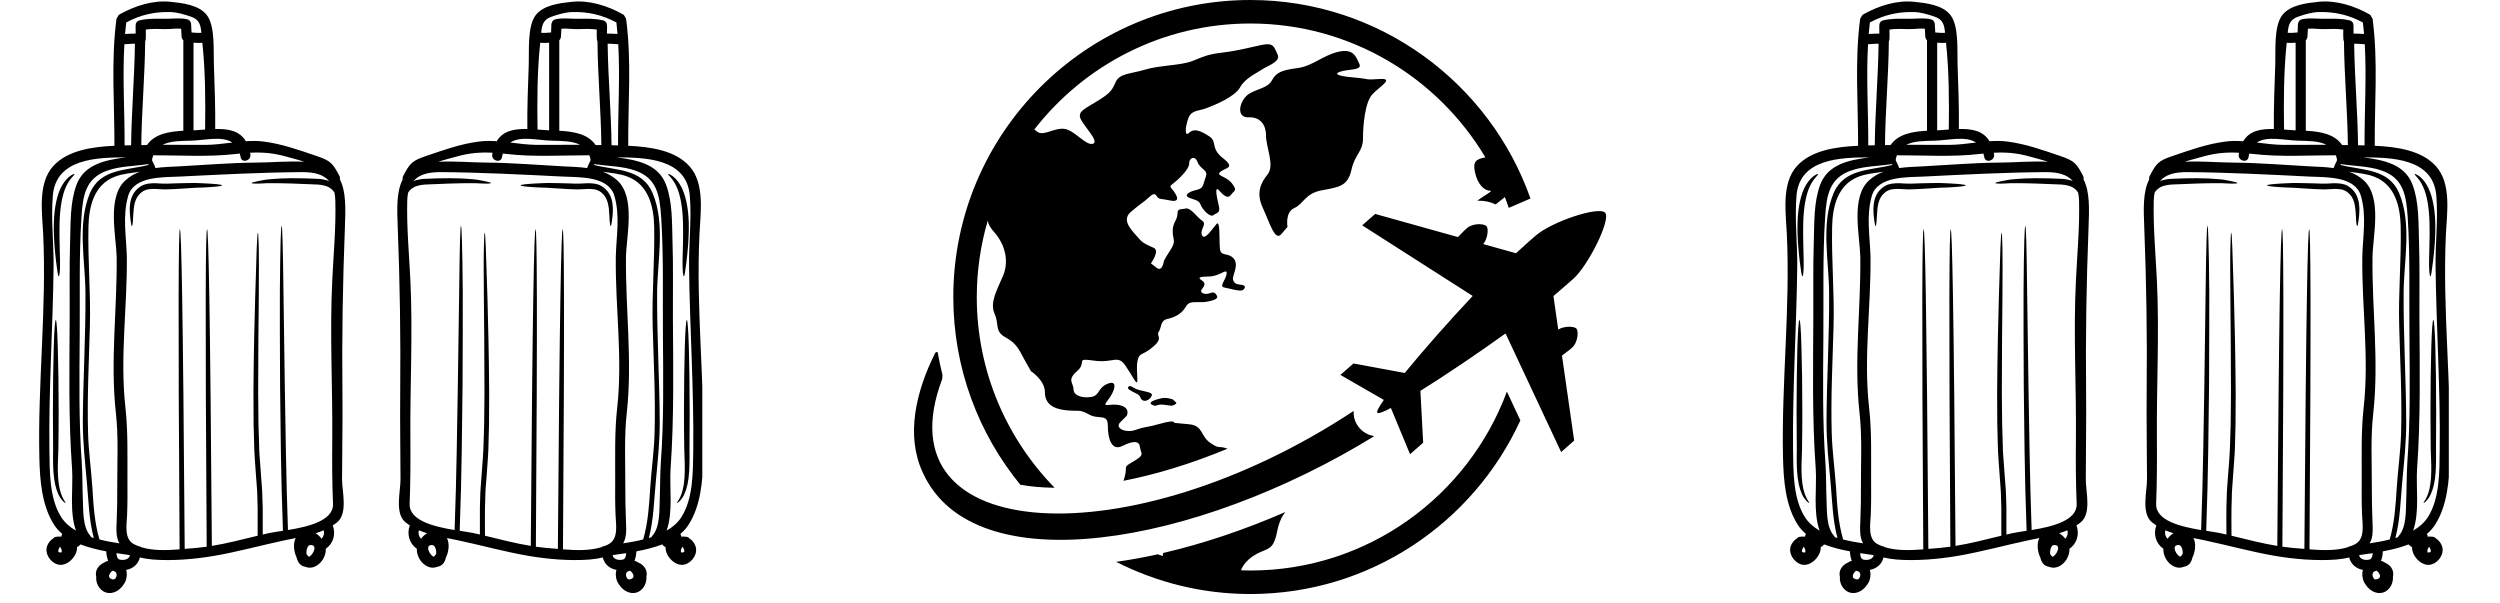
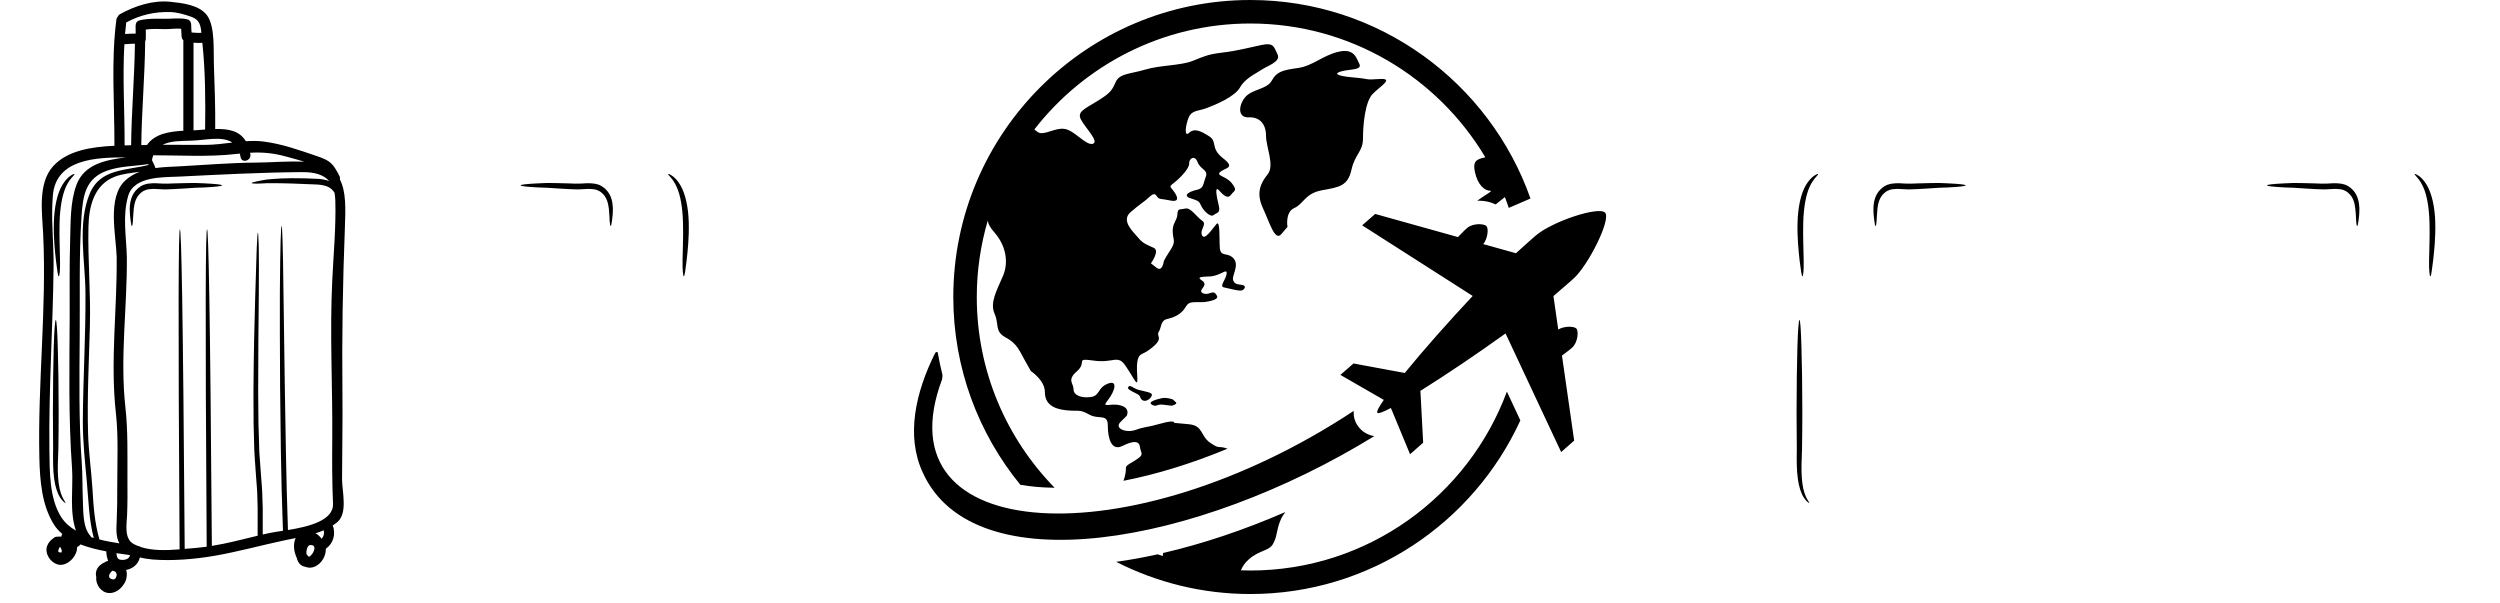
<svg xmlns="http://www.w3.org/2000/svg" width="174" zoomAndPan="magnify" viewBox="0 0 130.5 31.5" height="42" preserveAspectRatio="xMidYMid meet" version="1.0">
  <defs>
    <clipPath id="ce2b5edff8">
      <path d="M 2 0 L 18.195 0 L 18.195 31 L 2 31 Z M 2 0 " clip-rule="nonzero" />
    </clipPath>
    <clipPath id="9fdbbfb08c">
      <path d="M 47 0 L 84 0 L 84 31.008 L 47 31.008 Z M 47 0 " clip-rule="nonzero" />
    </clipPath>
    <clipPath id="9973acfe0a">
      <path d="M 20.418 0 L 36.66 0 L 36.66 31.008 L 20.418 31.008 Z M 20.418 0 " clip-rule="nonzero" />
    </clipPath>
    <clipPath id="a5a635bace">
-       <path d="M 0.566 0 L 16.66 0 L 16.66 31 L 0.566 31 Z M 0.566 0 " clip-rule="nonzero" />
-     </clipPath>
+       </clipPath>
    <clipPath id="b6538745bb">
      <rect x="0" width="17" y="0" height="32" />
    </clipPath>
    <clipPath id="0b86f4baff">
      <path d="M 93 0 L 109.215 0 L 109.215 31 L 93 31 Z M 93 0 " clip-rule="nonzero" />
    </clipPath>
    <clipPath id="663538ee0c">
      <path d="M 111.586 0 L 127.828 0 L 127.828 31.008 L 111.586 31.008 Z M 111.586 0 " clip-rule="nonzero" />
    </clipPath>
    <clipPath id="75ff5abd2c">
-       <path d="M 0.734 0 L 16.828 0 L 16.828 31 L 0.734 31 Z M 0.734 0 " clip-rule="nonzero" />
-     </clipPath>
+       </clipPath>
    <clipPath id="e8b7943446">
      <path d="M 15 9 L 16.828 9 L 16.828 15 L 15 15 Z M 15 9 " clip-rule="nonzero" />
    </clipPath>
    <clipPath id="96ebd23ca0">
      <path d="M 15 16 L 16.828 16 L 16.828 27 L 15 27 Z M 15 16 " clip-rule="nonzero" />
    </clipPath>
    <clipPath id="cace93cf31">
      <rect x="0" width="17" y="0" height="32" />
    </clipPath>
  </defs>
  <g clip-path="url(#ce2b5edff8)">
    <path fill="#000000" d="M 3.992 9.648 C 4.398 8.562 5.52 8.348 6.578 8.215 C 5.062 8.219 2.914 8.27 2.758 10.215 C 2.656 11.453 2.809 12.676 2.797 13.918 C 2.762 17.109 2.539 20.309 2.578 23.496 C 2.594 24.613 2.574 26.031 3.203 27.004 C 3.391 27.293 3.652 27.52 3.965 27.699 C 3.613 26.723 3.828 25.402 3.762 24.469 C 3.57 21.832 3.625 19.195 3.637 16.555 C 3.645 15.242 3.617 13.93 3.66 12.617 C 3.691 11.648 3.652 10.566 3.992 9.648 Z M 5.898 30.246 C 6.02 30.266 6.094 30.109 6.09 29.992 C 6.086 29.949 6.07 29.906 6.047 29.871 C 5.996 29.824 5.93 29.797 5.859 29.793 C 5.859 29.797 5.855 29.801 5.855 29.801 C 5.68 29.957 5.582 30.188 5.898 30.246 Z M 6.238 29.207 C 6.441 29.262 6.746 29.215 6.785 28.977 C 6.566 28.945 6.324 28.914 6.078 28.875 C 6.086 29.016 6.117 29.172 6.238 29.207 Z M 6.547 9.414 C 6.77 9.211 7.027 9.066 7.301 8.965 C 6.855 9.031 6.402 9.066 5.984 9.227 C 4.91 9.648 4.641 10.773 4.617 11.832 C 4.578 13.57 4.742 15.301 4.691 17.043 C 4.641 18.898 4.543 20.777 4.598 22.633 C 4.625 23.59 4.762 24.531 4.824 25.484 C 4.879 26.395 4.934 27.285 5.191 28.16 C 5.535 28.25 5.895 28.312 6.234 28.363 C 6.043 28.047 6.074 27.578 6.09 27.23 C 6.117 26.598 6.125 25.961 6.121 25.328 C 6.117 24.086 6.188 22.816 6.051 21.578 C 5.746 18.84 6.121 16.148 6.09 13.41 C 6.062 12.297 5.574 10.293 6.547 9.414 Z M 7.043 2.281 C 6.859 2.277 6.672 2.305 6.492 2.309 C 6.391 4.066 6.512 5.828 6.504 7.59 C 6.617 7.59 6.73 7.586 6.844 7.582 C 6.863 5.816 7.02 4.051 7.043 2.281 Z M 7.758 8.609 C 7.754 8.594 7.746 8.582 7.738 8.566 C 7.73 8.566 7.719 8.57 7.711 8.57 C 7.012 8.676 6.281 8.668 5.609 8.902 C 4.465 9.297 4.324 10.207 4.254 11.316 C 4.117 13.402 4.18 15.492 4.16 17.582 C 4.145 19.762 4.109 21.949 4.266 24.125 C 4.312 24.777 4.297 25.426 4.324 26.078 C 4.352 26.648 4.305 27.512 4.715 27.969 C 4.734 27.992 4.75 28.016 4.762 28.043 C 4.805 28.055 4.848 28.066 4.895 28.082 C 4.641 27.125 4.625 26.16 4.535 25.176 C 4.438 24.105 4.32 23.059 4.324 21.984 C 4.336 19.758 4.477 17.527 4.461 15.301 C 4.453 13.609 4.02 11.699 4.691 10.09 C 5.238 8.789 6.613 8.906 7.758 8.609 Z M 9.57 2.145 C 9.57 2.129 9.57 2.121 9.574 2.105 C 9.52 2.059 9.484 1.984 9.48 1.906 C 9.473 1.77 9.465 1.633 9.457 1.5 C 9.172 1.473 8.879 1.527 8.594 1.52 C 8.262 1.508 7.938 1.496 7.609 1.543 C 7.613 1.711 7.617 1.875 7.609 2.043 C 7.605 2.086 7.594 2.125 7.578 2.16 C 7.562 3.965 7.395 5.77 7.375 7.574 C 7.379 7.574 7.387 7.574 7.391 7.574 C 7.484 7.57 7.578 7.57 7.672 7.57 C 8.074 6.988 8.812 6.867 9.574 6.824 C 9.57 6.812 9.57 6.801 9.57 6.789 C 9.57 5.359 9.57 2.145 9.57 2.145 Z M 10 1.695 C 10.168 1.707 10.344 1.727 10.512 1.711 C 10.473 1.32 10.418 1.023 9.973 0.871 C 9.621 0.75 9.273 0.645 8.902 0.629 C 8.066 0.605 7.324 0.777 6.59 1.172 C 6.566 1.371 6.547 1.57 6.527 1.773 C 6.715 1.766 6.898 1.75 7.082 1.754 C 7.082 1.629 7.078 1.5 7.078 1.371 C 7.078 1.348 7.078 1.328 7.082 1.309 C 7.086 1.203 7.141 1.102 7.273 1.066 C 7.711 0.957 8.145 0.977 8.594 0.98 C 8.988 0.988 9.383 0.918 9.773 1.008 C 9.871 1.031 9.93 1.098 9.953 1.168 C 9.969 1.203 9.98 1.246 9.98 1.297 C 9.984 1.43 9.988 1.562 10 1.695 Z M 10.707 6.762 C 10.727 5.27 10.723 3.723 10.562 2.234 C 10.41 2.246 10.254 2.242 10.102 2.23 C 10.102 3.812 10.102 5.383 10.102 6.789 C 10.102 6.793 10.098 6.801 10.098 6.805 C 10.301 6.793 10.504 6.777 10.707 6.762 Z M 12.129 7.441 C 11.586 7.078 10.672 7.328 9.961 7.344 C 9.453 7.359 8.898 7.348 8.488 7.559 C 9.242 7.559 9.996 7.566 10.75 7.562 C 11.203 7.559 11.664 7.496 12.129 7.441 Z M 13.332 8.488 C 14.168 8.484 15.043 8.398 15.883 8.445 C 15.562 8.336 15.227 8.254 14.918 8.168 C 14.242 7.98 13.676 7.941 13.055 7.973 C 13.059 8 13.062 8.027 13.07 8.055 C 13.125 8.395 12.613 8.539 12.559 8.199 C 12.547 8.133 12.531 8.074 12.516 8.016 C 12.457 8.023 12.398 8.027 12.34 8.035 C 10.906 8.203 9.449 8.105 8 8.105 C 7.977 8.164 7.957 8.23 7.941 8.301 C 7.945 8.328 7.945 8.355 7.941 8.383 C 8.004 8.496 8.059 8.617 8.105 8.738 C 8.109 8.75 8.109 8.762 8.109 8.773 C 8.523 8.715 8.945 8.703 9.344 8.684 C 10.676 8.613 11.996 8.5 13.332 8.488 Z M 16.133 29.062 C 16.293 28.988 16.453 28.695 16.406 28.559 C 16.398 28.539 16.391 28.52 16.379 28.496 C 16.289 28.441 16.168 28.422 16.094 28.504 C 16.012 28.605 15.988 28.766 15.996 28.895 C 15.996 28.902 15.996 28.91 16 28.918 C 16.035 28.977 16.074 29.031 16.121 29.059 C 16.125 29.059 16.129 29.059 16.133 29.062 Z M 16.785 28.125 C 16.898 28.004 16.941 27.848 16.898 27.68 C 16.762 27.738 16.621 27.793 16.473 27.836 C 16.598 27.91 16.707 28.008 16.785 28.125 Z M 17.344 14.633 C 17.41 13.254 17.543 11.855 17.504 10.473 C 17.5 10.32 17.484 10.184 17.461 10.059 C 17.395 9.949 17.305 9.859 17.188 9.789 C 17.164 9.777 17.145 9.766 17.125 9.754 L 17.055 9.727 C 17.008 9.711 16.961 9.688 16.91 9.684 C 16.859 9.672 16.812 9.66 16.758 9.652 C 16.699 9.645 16.637 9.641 16.582 9.633 C 15.641 9.59 14.77 9.559 14.156 9.562 C 14 9.555 13.859 9.566 13.734 9.574 C 13.609 9.582 13.504 9.582 13.414 9.586 C 13.238 9.586 13.141 9.578 13.137 9.555 C 13.133 9.535 13.23 9.504 13.402 9.469 C 13.488 9.449 13.594 9.43 13.719 9.406 C 13.84 9.383 13.977 9.359 14.137 9.352 C 14.777 9.289 15.637 9.289 16.609 9.336 C 16.668 9.34 16.727 9.348 16.785 9.352 C 16.844 9.359 16.914 9.379 16.977 9.391 C 17.043 9.398 17.102 9.426 17.164 9.449 L 17.188 9.461 C 16.895 9.109 16.41 8.984 15.781 8.984 C 13.629 9 11.492 9.113 9.344 9.219 C 8.492 9.258 6.988 9.191 6.688 10.234 C 6.387 11.293 6.594 12.332 6.621 13.41 C 6.648 16.039 6.254 18.645 6.547 21.27 C 6.684 22.512 6.648 23.766 6.652 25.012 C 6.656 25.645 6.66 26.273 6.633 26.906 C 6.613 27.379 6.465 28.129 6.992 28.406 C 7.059 28.441 7.129 28.473 7.199 28.5 C 7.211 28.5 7.227 28.504 7.242 28.508 C 7.289 28.516 7.328 28.535 7.359 28.559 C 7.969 28.754 8.695 28.73 9.375 28.676 C 9.289 15.891 9.32 11.965 9.391 11.965 C 9.465 11.965 9.551 15.883 9.641 28.652 C 9.863 28.633 10.078 28.613 10.277 28.598 C 10.449 28.582 10.621 28.562 10.789 28.539 C 10.703 15.863 10.734 11.965 10.809 11.965 C 10.879 11.965 10.969 15.852 11.059 28.496 C 11.859 28.367 12.656 28.156 13.449 27.965 C 13.449 27.668 13.449 27.348 13.449 27.062 C 13.449 26.879 13.449 26.668 13.449 26.492 C 13.441 26.312 13.438 26.137 13.434 25.961 C 13.43 25.613 13.395 25.277 13.371 24.945 C 13.348 24.609 13.324 24.281 13.301 23.961 C 13.273 23.645 13.27 23.328 13.262 23.027 C 13.254 22.723 13.242 22.426 13.238 22.137 C 13.234 21.559 13.234 21.008 13.23 20.488 C 13.242 18.41 13.285 16.789 13.32 15.555 C 13.359 14.32 13.387 13.469 13.402 12.926 C 13.426 12.383 13.445 12.145 13.461 12.145 C 13.48 12.145 13.496 12.383 13.508 12.926 C 13.52 13.469 13.516 14.324 13.508 15.559 C 13.496 16.793 13.477 18.414 13.477 20.488 C 13.48 21.008 13.488 21.555 13.492 22.133 C 13.5 22.418 13.512 22.715 13.52 23.016 C 13.527 23.32 13.531 23.633 13.562 23.949 C 13.586 24.266 13.609 24.59 13.633 24.922 C 13.656 25.258 13.695 25.609 13.695 25.961 C 13.703 26.137 13.707 26.324 13.715 26.504 C 13.715 26.684 13.715 26.879 13.715 27.062 C 13.715 27.328 13.715 27.625 13.715 27.902 C 13.832 27.875 13.949 27.852 14.066 27.824 C 14.238 27.785 14.484 27.754 14.77 27.707 C 14.656 24.707 14.645 22.223 14.621 20.176 C 14.605 18.09 14.609 16.461 14.609 15.219 C 14.617 13.977 14.633 13.117 14.648 12.57 C 14.664 12.023 14.684 11.789 14.699 11.789 C 14.719 11.789 14.734 12.023 14.75 12.574 C 14.77 13.117 14.781 13.977 14.797 15.219 C 14.812 16.461 14.836 18.086 14.867 20.176 C 14.906 22.211 14.926 24.691 15.031 27.668 C 16.078 27.496 17.418 27.184 17.383 26.297 C 17.336 25.18 17.332 24.066 17.344 22.949 C 17.367 20.172 17.207 17.406 17.344 14.633 Z M 17.742 9.367 C 18.074 10.008 18.039 10.914 18.004 11.859 C 17.891 14.758 17.844 17.617 17.875 20.52 C 17.891 22.023 17.859 23.527 17.855 25.031 C 17.855 25.645 18.172 26.801 17.594 27.266 C 17.523 27.324 17.449 27.375 17.371 27.426 C 17.539 27.875 17.402 28.371 17.008 28.645 C 17.02 29.035 16.777 29.434 16.422 29.582 C 16.27 29.645 16.125 29.648 15.992 29.605 C 15.977 29.602 15.957 29.594 15.938 29.586 C 15.684 29.551 15.543 29.355 15.488 29.113 C 15.332 28.789 15.293 28.379 15.434 28.086 C 15.234 28.125 15.035 28.164 14.844 28.207 C 13.633 28.465 12.422 28.801 11.203 29.012 C 10.188 29.188 9.004 29.289 7.973 29.207 C 7.742 29.184 7.516 29.152 7.301 29.098 C 7.219 29.453 6.934 29.688 6.586 29.75 C 6.621 29.863 6.629 29.988 6.609 30.113 C 6.594 30.254 6.543 30.391 6.457 30.504 C 6.312 30.73 6.086 30.91 5.824 30.949 C 5.402 31.012 5.078 30.68 5.023 30.273 C 5.02 30.215 5.02 30.156 5.023 30.098 C 4.969 29.891 5.039 29.664 5.227 29.5 C 5.301 29.434 5.391 29.383 5.484 29.344 C 5.496 29.336 5.504 29.328 5.516 29.32 C 5.555 29.301 5.598 29.285 5.645 29.273 C 5.582 29.121 5.555 28.953 5.547 28.781 C 5.09 28.695 4.625 28.582 4.199 28.418 C 4.16 28.469 4.113 28.516 4.047 28.543 C 4.039 28.547 4.031 28.551 4.023 28.555 C 4.047 29.031 3.488 29.625 2.984 29.457 C 2.625 29.34 2.324 28.898 2.457 28.508 C 2.512 28.348 2.629 28.199 2.773 28.109 C 2.832 28.039 2.914 28.012 2.992 28.016 C 3.059 28.004 3.129 28.004 3.199 28.016 C 3.207 27.961 3.223 27.914 3.25 27.871 C 3.09 27.734 2.945 27.582 2.832 27.406 C 2.18 26.398 2.082 25.074 2.055 23.906 C 1.965 20.016 2.438 16.113 2.254 12.227 C 2.203 11.121 1.957 9.582 2.773 8.676 C 3.512 7.855 4.785 7.664 5.973 7.609 C 5.98 5.41 5.793 3.215 6.074 1.027 C 6.082 0.961 6.109 0.91 6.148 0.871 C 6.168 0.816 6.203 0.773 6.266 0.738 C 7.059 0.301 7.984 0 8.902 0.094 C 9.523 0.16 10.387 0.254 10.797 0.789 C 11.238 1.363 11.137 2.652 11.164 3.332 C 11.203 4.465 11.246 5.602 11.234 6.734 C 11.906 6.719 12.5 6.816 12.832 7.371 C 13.152 7.352 13.469 7.348 13.777 7.391 C 14.734 7.516 15.621 7.836 16.531 8.145 C 17.258 8.391 17.371 8.523 17.719 9.184 C 17.75 9.25 17.754 9.312 17.742 9.367 Z M 3.16 28.582 C 3.16 28.578 3.152 28.57 3.141 28.559 C 3.133 28.555 3.129 28.551 3.129 28.547 C 3.125 28.547 3.125 28.547 3.121 28.547 C 3.07 28.641 3.02 28.754 3.047 28.797 C 3.066 28.832 3.133 28.84 3.164 28.84 C 3.176 28.84 3.191 28.84 3.203 28.84 C 3.203 28.84 3.203 28.84 3.207 28.84 C 3.203 28.836 3.207 28.836 3.211 28.832 C 3.211 28.816 3.219 28.797 3.223 28.809 C 3.223 28.789 3.223 28.77 3.223 28.746 C 3.219 28.734 3.215 28.715 3.215 28.711 C 3.195 28.633 3.215 28.664 3.168 28.598 C 3.164 28.586 3.16 28.586 3.16 28.582 Z M 3.219 28.832 L 3.215 28.832 C 3.215 28.832 3.215 28.836 3.215 28.836 C 3.215 28.836 3.215 28.832 3.219 28.832 Z M 3.215 28.84 L 3.215 28.836 C 3.215 28.84 3.215 28.84 3.211 28.84 L 3.211 28.844 C 3.211 28.84 3.215 28.84 3.215 28.84 " fill-opacity="1" fill-rule="nonzero" />
  </g>
  <path fill="#000000" d="M 11.59 9.676 C 11.59 9.719 11.234 9.754 10.668 9.785 C 10.523 9.789 10.371 9.797 10.203 9.801 C 10.035 9.812 9.855 9.824 9.668 9.836 C 9.477 9.848 9.277 9.859 9.074 9.871 C 8.973 9.875 8.867 9.879 8.762 9.883 C 8.648 9.891 8.535 9.887 8.422 9.879 C 8.203 9.867 7.996 9.852 7.812 9.875 C 7.762 9.875 7.727 9.887 7.691 9.895 C 7.672 9.898 7.652 9.898 7.633 9.906 L 7.566 9.938 L 7.496 9.965 L 7.492 9.965 L 7.48 9.977 L 7.453 9.992 C 7.418 10.016 7.383 10.039 7.352 10.07 C 7.098 10.277 7.016 10.605 6.984 10.879 C 6.953 11.152 6.953 11.387 6.938 11.551 C 6.926 11.715 6.906 11.801 6.883 11.801 C 6.863 11.801 6.848 11.711 6.824 11.555 C 6.801 11.395 6.77 11.16 6.773 10.863 C 6.777 10.711 6.797 10.543 6.852 10.367 C 6.906 10.191 7.012 10.004 7.172 9.859 C 7.211 9.82 7.254 9.789 7.301 9.758 L 7.348 9.723 L 7.359 9.719 L 7.359 9.715 L 7.375 9.707 L 7.379 9.707 L 7.445 9.672 L 7.512 9.641 C 7.539 9.633 7.57 9.625 7.602 9.617 C 7.66 9.602 7.723 9.582 7.777 9.582 C 8.004 9.551 8.223 9.566 8.438 9.582 C 8.547 9.586 8.648 9.59 8.746 9.586 C 8.852 9.582 8.957 9.578 9.062 9.574 C 9.266 9.57 9.465 9.566 9.656 9.559 C 9.844 9.559 10.023 9.555 10.191 9.551 C 10.359 9.559 10.52 9.566 10.66 9.57 C 11.234 9.598 11.59 9.633 11.59 9.676 " fill-opacity="1" fill-rule="nonzero" />
  <path fill="#000000" d="M 3.887 9.086 C 3.914 9.129 3.645 9.305 3.445 9.746 C 3.242 10.184 3.129 10.863 3.109 11.629 C 3.09 12.391 3.129 13.086 3.133 13.598 C 3.145 14.105 3.109 14.426 3.066 14.422 C 3.023 14.422 2.988 14.113 2.922 13.609 C 2.867 13.105 2.789 12.406 2.812 11.617 C 2.832 10.836 2.98 10.105 3.258 9.648 C 3.395 9.418 3.555 9.262 3.672 9.18 C 3.797 9.094 3.875 9.07 3.887 9.086 " fill-opacity="1" fill-rule="nonzero" />
  <path fill="#000000" d="M 3.246 25.922 C 3.34 26.129 3.441 26.238 3.422 26.254 C 3.41 26.262 3.289 26.199 3.145 25.98 C 3.004 25.766 2.879 25.414 2.824 24.969 C 2.762 24.523 2.766 23.992 2.773 23.418 C 2.77 22.84 2.766 22.207 2.762 21.535 C 2.762 20.199 2.781 18.992 2.805 18.113 C 2.832 17.242 2.871 16.699 2.914 16.699 C 2.953 16.699 2.992 17.242 3.016 18.113 C 3.043 18.992 3.062 20.199 3.062 21.535 C 3.059 22.207 3.059 22.84 3.047 23.422 C 3.023 24.004 3 24.516 3.035 24.945 C 3.062 25.375 3.148 25.707 3.246 25.922 " fill-opacity="1" fill-rule="nonzero" />
  <g clip-path="url(#9fdbbfb08c)">
    <path fill="#000000" d="M 78.66 20.441 C 76.645 25.887 71.402 29.781 65.266 29.781 C 65.102 29.781 64.941 29.773 64.777 29.77 C 64.855 29.578 64.961 29.398 65.199 29.188 C 65.785 28.68 66.258 28.789 66.477 28.348 C 66.699 27.91 66.625 27.621 66.879 27.07 C 66.93 26.965 67.004 26.848 67.09 26.73 C 64.934 27.668 62.77 28.391 60.711 28.867 C 60.703 28.922 60.699 28.973 60.695 29.027 C 60.609 28.996 60.52 28.965 60.434 28.934 C 59.695 29.098 58.969 29.23 58.262 29.328 C 60.367 30.398 62.746 31.008 65.266 31.008 C 71.516 31.008 76.914 27.289 79.363 21.945 Z M 59.188 20.246 C 58.895 20.055 58.906 20.211 58.906 20.211 C 58.789 20.262 59.004 20.395 59.309 20.539 C 59.609 20.68 59.461 20.777 59.637 20.891 C 59.809 21.004 60.09 20.812 60.129 20.621 C 60.164 20.43 59.48 20.438 59.188 20.246 Z M 70.977 22.355 C 70.715 22.059 70.645 21.75 70.664 21.449 C 59.039 29.133 45.895 28.52 49.176 19.805 C 49.191 19.762 49.203 19.586 49.191 19.543 C 49.094 19.156 49.016 18.781 48.953 18.418 C 48.941 18.348 48.848 18.363 48.809 18.438 C 47.801 20.465 47.27 22.738 48.172 24.676 C 50.828 30.523 62.457 28.477 71.738 22.766 C 71.445 22.719 71.172 22.578 70.977 22.355 Z M 60.129 21.125 C 60.383 21.27 60.363 21.078 60.723 21.125 C 61.086 21.168 61.168 21.18 61.168 21.18 C 61.168 21.18 61.48 21.094 61.387 21.004 C 61.223 20.852 61.223 20.852 61.223 20.852 C 61.223 20.852 60.902 20.73 60.648 20.785 C 60.395 20.84 59.875 20.977 60.129 21.125 Z M 67.562 10.859 C 68.059 10.641 68.113 10.094 69.016 9.93 C 69.918 9.766 70.355 9.711 70.547 8.859 C 70.738 8.012 71.148 7.93 71.148 7.219 C 71.148 6.508 71.258 5.328 71.641 4.918 C 72.027 4.508 72.82 4.07 72 4.125 C 71.176 4.18 71.613 4.125 70.656 4.043 C 69.699 3.961 69.617 3.824 70.055 3.715 C 70.492 3.605 71.121 3.66 70.957 3.332 C 70.793 3.004 70.684 2.512 69.863 2.703 C 69.043 2.895 68.531 3.441 67.746 3.551 C 66.961 3.66 66.633 3.742 66.387 4.207 C 66.141 4.672 65.348 4.645 64.992 5.082 C 64.637 5.52 64.609 6.152 65.184 6.125 C 65.758 6.098 66.086 6.48 66.086 7.082 C 66.086 7.684 66.551 8.641 66.168 9.105 C 65.785 9.574 65.566 10.094 65.922 10.859 C 66.277 11.625 66.551 12.609 66.879 12.227 C 67.207 11.844 67.207 11.844 67.207 11.844 C 67.207 11.844 67.07 11.078 67.562 10.859 Z M 55.051 25.461 C 52.539 22.887 50.988 19.375 50.988 15.504 C 50.988 14.117 51.191 12.781 51.562 11.512 C 51.582 11.684 51.672 11.867 51.918 12.145 C 52.465 12.766 52.684 13.641 52.355 14.406 C 52.027 15.176 51.66 15.793 51.918 16.379 C 52.172 16.961 51.898 17.293 52.508 17.621 C 53.121 17.949 53.23 18.352 53.523 18.859 C 53.812 19.371 53.812 19.371 53.812 19.371 C 53.812 19.371 54.543 19.848 54.543 20.465 C 54.543 21.086 54.98 21.344 55.641 21.414 C 56.297 21.488 56.332 21.344 56.844 21.633 C 57.355 21.926 57.828 21.562 57.828 22.219 C 57.828 22.875 58.012 23.57 58.594 23.277 C 59.18 22.984 59.473 23.012 59.508 23.344 C 59.543 23.68 59.801 23.715 59.18 24.078 C 58.559 24.445 58.887 24.262 58.703 24.918 C 58.684 24.992 58.664 25.047 58.645 25.098 C 60.328 24.77 62.168 24.215 64.078 23.422 C 63.547 23.234 63.711 23.477 63.195 23.129 C 62.645 22.766 62.828 22.219 62.062 22.145 C 61.297 22.074 61.297 22.074 61.297 22.074 C 61.297 22.074 61.367 21.891 60.602 22.109 C 59.836 22.328 59.801 22.254 59.289 22.438 C 58.777 22.621 58.156 22.363 58.484 22.035 C 58.812 21.707 58.812 21.707 58.812 21.707 C 58.812 21.707 59.035 21.305 58.484 21.16 C 57.938 21.016 57.465 21.348 57.828 20.891 C 58.195 20.43 58.375 19.809 57.828 20.027 C 57.281 20.246 57.426 20.648 56.953 20.723 C 56.477 20.793 56.039 20.648 56.039 20.32 C 56.039 19.992 55.676 19.848 56.223 19.371 C 56.77 18.898 56.078 18.68 57.098 18.824 C 58.121 18.969 58.34 18.496 58.742 19.078 C 59.145 19.664 59.324 20.102 59.363 19.918 C 59.398 19.738 59.289 19.117 59.398 18.75 C 59.508 18.387 59.652 18.57 60.199 18.094 C 60.75 17.621 60.336 17.551 60.488 17.32 C 60.641 17.086 60.559 16.73 60.941 16.648 C 61.324 16.566 61.625 16.387 61.801 16.156 C 61.98 15.922 61.965 15.773 62.391 15.773 C 62.816 15.773 62.816 15.773 62.816 15.773 C 62.816 15.773 63.664 15.691 63.527 15.445 C 63.391 15.199 63.32 15.254 63.102 15.32 C 62.883 15.391 62.598 15.281 62.734 15.102 C 62.871 14.922 62.965 14.785 62.734 14.637 C 62.5 14.484 62.598 14.445 63.145 14.43 C 63.691 14.418 64.059 13.965 64.031 14.281 C 64.004 14.594 63.621 14.949 63.895 15.004 C 64.172 15.059 64.73 15.227 64.867 15.145 C 65.004 15.059 65.059 14.895 64.801 14.867 C 64.539 14.84 64.418 14.801 64.363 14.594 C 64.309 14.391 64.703 13.828 64.391 13.488 C 64.074 13.145 63.719 13.434 63.676 12.953 C 63.637 12.473 63.703 11.461 63.5 11.695 C 63.293 11.926 62.883 12.582 62.746 12.281 C 62.609 11.98 63.035 11.707 62.746 11.516 C 62.461 11.324 62.156 10.816 61.871 10.887 C 61.582 10.953 61.473 10.859 61.461 11.188 C 61.445 11.516 61.199 11.641 61.215 12.09 C 61.227 12.543 61.406 12.582 61.09 13.062 C 60.777 13.543 60.75 13.637 60.75 13.637 C 60.75 13.637 60.68 14.211 60.379 13.98 C 60.078 13.746 60.078 13.746 60.078 13.746 C 60.078 13.746 60.559 13.09 60.227 12.938 C 59.898 12.789 59.668 12.719 59.422 12.418 C 59.176 12.117 58.492 11.531 59.012 11.078 C 59.531 10.625 59.723 10.543 59.98 10.297 C 60.242 10.051 60.309 10.121 60.406 10.27 C 60.504 10.422 60.641 10.367 61.062 10.461 C 61.488 10.559 61.543 10.379 61.309 10.039 C 61.078 9.695 60.98 9.777 61.297 9.531 C 61.609 9.285 62.09 8.793 62.074 8.531 C 62.062 8.273 62.363 8.066 62.516 8.465 C 62.664 8.859 63.09 8.859 62.938 9.242 C 62.789 9.629 62.844 9.832 62.461 9.914 C 62.074 9.996 61.734 10.203 62.117 10.34 C 62.5 10.477 62.582 10.461 62.691 10.723 C 62.801 10.98 63.184 11.367 63.348 11.227 C 63.512 11.09 63.719 11.145 63.621 10.734 C 63.527 10.324 63.375 9.656 63.637 9.941 C 63.895 10.23 64.102 10.395 64.266 10.16 C 64.43 9.93 64.609 9.969 64.309 9.574 C 64.004 9.176 63.445 9.188 63.703 8.969 C 63.965 8.75 64.512 8.777 63.84 8.258 C 63.172 7.738 63.555 7.395 63.129 7.121 C 62.707 6.848 62.352 6.672 62.074 6.93 C 61.801 7.191 61.883 6.535 62.047 6.137 C 62.215 5.742 62.543 5.809 62.98 5.645 C 63.418 5.48 64.457 5.055 64.73 4.562 C 65.004 4.07 65.594 3.824 65.867 3.633 C 66.141 3.441 66.879 3.223 66.688 2.84 C 66.496 2.457 66.512 2.211 65.852 2.348 C 65.195 2.484 64.621 2.648 63.828 2.742 C 63.035 2.84 62.871 2.934 62.254 3.18 C 61.637 3.426 60.559 3.398 59.777 3.633 C 58.996 3.867 58.449 3.824 58.242 4.277 C 58.039 4.727 57.969 4.852 57.285 5.273 C 56.602 5.699 56.219 5.824 56.422 6.234 C 56.629 6.645 57.41 7.41 57.039 7.508 C 56.672 7.602 56.082 6.793 55.562 6.727 C 55.043 6.656 54.492 7.109 54.164 6.891 C 54.113 6.855 54.055 6.809 53.992 6.758 C 56.605 3.395 60.688 1.227 65.266 1.227 C 70.477 1.227 75.043 4.031 77.535 8.211 C 77.059 8.309 76.875 8.422 76.988 8.969 C 77.137 9.664 77.5 9.957 77.793 9.957 C 77.965 9.957 77.449 10.219 77.109 10.48 C 77.145 10.477 77.18 10.477 77.211 10.477 C 77.535 10.477 77.824 10.551 78.074 10.672 C 78.113 10.641 78.152 10.609 78.195 10.574 C 78.469 10.359 78.535 10.305 78.555 10.289 C 78.625 10.473 78.695 10.66 78.758 10.852 L 79.891 10.363 C 77.766 4.336 72.016 0 65.266 0 C 56.719 0 49.762 6.957 49.762 15.504 C 49.762 19.219 51.078 22.633 53.262 25.305 C 53.805 25.402 54.402 25.453 55.051 25.461 Z M 78.59 17.406 C 77.117 18.465 75.449 19.59 74.145 20.402 L 74.289 23.109 L 73.605 23.711 L 72.605 21.297 C 72.207 21.508 71.949 21.602 71.898 21.547 C 71.848 21.488 71.977 21.246 72.234 20.875 L 69.969 19.57 L 70.652 18.973 L 73.328 19.469 C 74.301 18.277 75.633 16.77 76.875 15.449 L 71.105 11.762 L 71.785 11.168 L 76.105 12.375 C 76.418 12.043 76.508 11.969 76.578 11.906 C 76.879 11.641 77.473 11.664 77.598 11.809 C 77.715 11.941 77.652 12.473 77.426 12.742 L 79.133 13.219 C 79.656 12.738 80.031 12.414 80.148 12.312 C 81.004 11.562 83.477 10.746 83.789 11.105 C 84.105 11.461 82.902 13.871 82.121 14.559 C 81.984 14.68 81.613 15.008 81.09 15.453 L 81.34 17.203 C 81.641 17.012 82.172 17.02 82.289 17.152 C 82.414 17.297 82.363 17.887 82.059 18.152 C 81.988 18.211 81.906 18.293 81.535 18.562 L 82.172 23 L 81.492 23.598 L 78.59 17.406 " fill-opacity="1" fill-rule="nonzero" />
  </g>
  <g clip-path="url(#9973acfe0a)">
    <g transform="matrix(1, 0, 0, 1, 20, -0)">
      <g clip-path="url(#b6538745bb)">
        <g clip-path="url(#a5a635bace)">
          <path fill="#000000" d="M 14.77 9.648 C 14.367 8.562 13.246 8.348 12.184 8.215 C 13.703 8.219 15.848 8.27 16.008 10.215 C 16.109 11.453 15.953 12.676 15.969 13.918 C 16.004 17.109 16.227 20.309 16.188 23.496 C 16.172 24.613 16.191 26.031 15.562 27.004 C 15.375 27.293 15.109 27.52 14.797 27.699 C 15.148 26.723 14.938 25.402 15.004 24.469 C 15.191 21.832 15.141 19.195 15.125 16.555 C 15.121 15.242 15.148 13.93 15.105 12.617 C 15.074 11.648 15.113 10.566 14.77 9.648 Z M 12.863 30.246 C 12.746 30.266 12.672 30.109 12.676 29.992 C 12.676 29.949 12.695 29.906 12.719 29.871 C 12.77 29.824 12.836 29.797 12.902 29.793 C 12.906 29.797 12.91 29.801 12.91 29.801 C 13.082 29.957 13.18 30.188 12.863 30.246 Z M 12.523 29.207 C 12.32 29.262 12.02 29.215 11.977 28.977 C 12.199 28.945 12.438 28.914 12.688 28.875 C 12.68 29.016 12.645 29.172 12.523 29.207 Z M 12.219 9.414 C 11.992 9.211 11.738 9.066 11.465 8.965 C 11.91 9.031 12.363 9.066 12.777 9.227 C 13.855 9.648 14.125 10.773 14.148 11.832 C 14.184 13.57 14.023 15.301 14.07 17.043 C 14.121 18.898 14.223 20.777 14.168 22.633 C 14.141 23.59 14 24.531 13.941 25.484 C 13.883 26.395 13.828 27.285 13.574 28.16 C 13.227 28.25 12.871 28.312 12.527 28.363 C 12.723 28.047 12.691 27.578 12.676 27.23 C 12.648 26.598 12.641 25.961 12.641 25.328 C 12.645 24.086 12.578 22.816 12.715 21.578 C 13.02 18.84 12.645 16.148 12.676 13.41 C 12.699 12.297 13.188 10.293 12.219 9.414 Z M 11.719 2.281 C 11.902 2.277 12.09 2.305 12.273 2.309 C 12.371 4.066 12.254 5.828 12.262 7.59 C 12.145 7.59 12.031 7.586 11.922 7.582 C 11.902 5.816 11.742 4.051 11.719 2.281 Z M 11.004 8.609 C 11.012 8.594 11.016 8.582 11.023 8.566 C 11.035 8.566 11.043 8.57 11.055 8.57 C 11.754 8.676 12.484 8.668 13.156 8.902 C 14.297 9.297 14.438 10.207 14.512 11.316 C 14.648 13.402 14.586 15.492 14.605 17.582 C 14.621 19.762 14.656 21.949 14.496 24.125 C 14.453 24.777 14.465 25.426 14.438 26.078 C 14.414 26.648 14.461 27.512 14.051 27.969 C 14.027 27.992 14.016 28.016 14.004 28.043 C 13.961 28.055 13.918 28.066 13.871 28.082 C 14.121 27.125 14.137 26.16 14.23 25.176 C 14.328 24.105 14.445 23.059 14.438 21.984 C 14.426 19.758 14.289 17.527 14.301 15.301 C 14.312 13.609 14.742 11.699 14.07 10.09 C 13.527 8.789 12.152 8.906 11.004 8.609 Z M 9.195 2.145 C 9.195 2.129 9.191 2.121 9.191 2.105 C 9.242 2.059 9.277 1.984 9.281 1.906 C 9.293 1.77 9.301 1.633 9.305 1.5 C 9.59 1.473 9.883 1.527 10.168 1.52 C 10.504 1.508 10.828 1.496 11.152 1.543 C 11.148 1.711 11.145 1.875 11.156 2.043 C 11.16 2.086 11.168 2.125 11.188 2.16 C 11.203 3.965 11.371 5.77 11.391 7.574 C 11.383 7.574 11.379 7.574 11.375 7.574 C 11.277 7.57 11.184 7.57 11.09 7.57 C 10.691 6.988 9.949 6.867 9.191 6.824 C 9.191 6.812 9.195 6.801 9.195 6.789 C 9.195 5.359 9.195 2.145 9.195 2.145 Z M 8.766 1.695 C 8.594 1.707 8.422 1.727 8.25 1.711 C 8.289 1.32 8.348 1.023 8.793 0.871 C 9.141 0.75 9.488 0.645 9.863 0.629 C 10.695 0.605 11.441 0.777 12.176 1.172 C 12.199 1.371 12.219 1.57 12.234 1.773 C 12.047 1.766 11.867 1.75 11.684 1.754 C 11.684 1.629 11.688 1.5 11.688 1.371 C 11.688 1.348 11.684 1.328 11.68 1.309 C 11.68 1.203 11.625 1.102 11.492 1.066 C 11.055 0.957 10.621 0.977 10.168 0.98 C 9.773 0.988 9.383 0.918 8.992 1.008 C 8.891 1.031 8.836 1.098 8.812 1.168 C 8.793 1.203 8.781 1.246 8.781 1.297 C 8.781 1.43 8.773 1.562 8.766 1.695 Z M 8.059 6.762 C 8.039 5.27 8.039 3.723 8.199 2.234 C 8.355 2.246 8.512 2.242 8.664 2.23 C 8.664 3.812 8.664 5.383 8.664 6.789 C 8.664 6.793 8.664 6.801 8.664 6.805 C 8.465 6.793 8.262 6.777 8.059 6.762 Z M 6.637 7.441 C 7.176 7.078 8.09 7.328 8.801 7.344 C 9.309 7.359 9.867 7.348 10.277 7.559 C 9.523 7.559 8.77 7.566 8.012 7.562 C 7.562 7.559 7.102 7.496 6.637 7.441 Z M 5.43 8.488 C 4.598 8.484 3.723 8.398 2.879 8.445 C 3.203 8.336 3.539 8.254 3.848 8.168 C 4.523 7.98 5.09 7.941 5.711 7.973 C 5.707 8 5.699 8.027 5.695 8.055 C 5.637 8.395 6.148 8.539 6.207 8.199 C 6.215 8.133 6.23 8.074 6.25 8.016 C 6.309 8.023 6.367 8.027 6.426 8.035 C 7.855 8.203 9.316 8.105 10.762 8.105 C 10.785 8.164 10.809 8.23 10.824 8.301 C 10.82 8.328 10.82 8.355 10.824 8.383 C 10.762 8.496 10.707 8.617 10.66 8.738 C 10.656 8.75 10.656 8.762 10.656 8.773 C 10.242 8.715 9.816 8.703 9.418 8.684 C 8.09 8.613 6.766 8.5 5.43 8.488 Z M 2.633 29.062 C 2.473 28.988 2.309 28.695 2.359 28.559 C 2.363 28.539 2.375 28.52 2.387 28.496 C 2.477 28.441 2.598 28.422 2.668 28.504 C 2.754 28.605 2.777 28.766 2.77 28.895 C 2.77 28.902 2.766 28.91 2.766 28.918 C 2.73 28.977 2.688 29.031 2.645 29.059 C 2.641 29.059 2.637 29.059 2.633 29.062 Z M 1.977 28.125 C 1.867 28.004 1.82 27.848 1.867 27.68 C 2.004 27.738 2.145 27.793 2.289 27.836 C 2.168 27.91 2.059 28.008 1.977 28.125 Z M 1.422 14.633 C 1.355 13.254 1.223 11.855 1.258 10.473 C 1.262 10.32 1.277 10.184 1.305 10.059 C 1.367 9.949 1.461 9.859 1.578 9.789 C 1.598 9.777 1.617 9.766 1.641 9.754 L 1.711 9.727 C 1.758 9.711 1.805 9.688 1.855 9.684 C 1.906 9.672 1.949 9.66 2.008 9.652 C 2.066 9.645 2.125 9.641 2.184 9.633 C 3.125 9.59 3.996 9.559 4.609 9.562 C 4.762 9.555 4.902 9.566 5.027 9.574 C 5.152 9.582 5.262 9.582 5.352 9.586 C 5.523 9.586 5.625 9.578 5.625 9.555 C 5.629 9.535 5.535 9.504 5.363 9.469 C 5.277 9.449 5.172 9.43 5.047 9.406 C 4.926 9.383 4.785 9.359 4.629 9.352 C 3.988 9.289 3.129 9.289 2.156 9.336 C 2.098 9.34 2.039 9.348 1.977 9.352 C 1.918 9.359 1.852 9.379 1.789 9.391 C 1.723 9.398 1.66 9.426 1.602 9.449 L 1.578 9.461 C 1.871 9.109 2.355 8.984 2.98 8.984 C 5.133 9 7.273 9.113 9.418 9.219 C 10.273 9.258 11.777 9.191 12.074 10.234 C 12.379 11.293 12.168 12.332 12.145 13.41 C 12.113 16.039 12.508 18.645 12.219 21.27 C 12.078 22.512 12.117 23.766 12.113 25.012 C 12.109 25.645 12.105 26.273 12.133 26.906 C 12.152 27.379 12.297 28.129 11.77 28.406 C 11.707 28.441 11.633 28.473 11.562 28.5 C 11.551 28.5 11.539 28.504 11.523 28.508 C 11.473 28.516 11.434 28.535 11.406 28.559 C 10.797 28.754 10.07 28.73 9.387 28.676 C 9.477 15.891 9.445 11.965 9.371 11.965 C 9.301 11.965 9.211 15.883 9.121 28.652 C 8.902 28.633 8.688 28.613 8.484 28.598 C 8.316 28.582 8.145 28.562 7.973 28.539 C 8.062 15.863 8.027 11.965 7.957 11.965 C 7.883 11.965 7.797 15.852 7.707 28.496 C 6.906 28.367 6.105 28.156 5.316 27.965 C 5.316 27.668 5.316 27.348 5.312 27.062 C 5.316 26.879 5.316 26.668 5.316 26.492 C 5.32 26.312 5.328 26.137 5.332 25.961 C 5.332 25.613 5.371 25.277 5.395 24.945 C 5.418 24.609 5.441 24.281 5.465 23.961 C 5.492 23.645 5.496 23.328 5.504 23.027 C 5.512 22.723 5.52 22.426 5.527 22.137 C 5.527 21.559 5.531 21.008 5.535 20.488 C 5.52 18.41 5.48 16.789 5.445 15.555 C 5.406 14.32 5.379 13.469 5.359 12.926 C 5.34 12.383 5.32 12.145 5.301 12.145 C 5.285 12.145 5.27 12.383 5.258 12.926 C 5.242 13.469 5.25 14.324 5.258 15.559 C 5.27 16.793 5.289 18.414 5.289 20.488 C 5.281 21.008 5.277 21.555 5.273 22.133 C 5.262 22.418 5.254 22.715 5.246 23.016 C 5.234 23.32 5.23 23.633 5.203 23.949 C 5.18 24.266 5.156 24.59 5.129 24.922 C 5.109 25.258 5.07 25.609 5.066 25.961 C 5.062 26.137 5.055 26.324 5.051 26.504 C 5.051 26.684 5.051 26.879 5.051 27.062 C 5.051 27.328 5.051 27.625 5.051 27.902 C 4.934 27.875 4.816 27.852 4.699 27.824 C 4.527 27.785 4.277 27.754 3.996 27.707 C 4.109 24.707 4.117 22.223 4.145 20.176 C 4.16 18.09 4.156 16.461 4.156 15.219 C 4.148 13.977 4.129 13.117 4.113 12.57 C 4.098 12.023 4.082 11.789 4.062 11.789 C 4.047 11.789 4.027 12.023 4.012 12.574 C 3.996 13.117 3.984 13.977 3.969 15.219 C 3.949 16.461 3.93 18.086 3.898 20.176 C 3.859 22.211 3.84 24.691 3.73 27.668 C 2.684 27.496 1.348 27.184 1.383 26.297 C 1.426 25.18 1.43 24.066 1.422 22.949 C 1.398 20.172 1.555 17.406 1.422 14.633 Z M 1.02 9.367 C 0.688 10.008 0.723 10.914 0.762 11.859 C 0.875 14.758 0.918 17.617 0.891 20.52 C 0.875 22.023 0.906 23.527 0.906 25.031 C 0.91 25.645 0.59 26.801 1.168 27.266 C 1.242 27.324 1.316 27.375 1.391 27.426 C 1.227 27.875 1.363 28.371 1.758 28.645 C 1.746 29.035 1.988 29.434 2.344 29.582 C 2.496 29.645 2.641 29.648 2.77 29.605 C 2.789 29.602 2.809 29.594 2.824 29.586 C 3.082 29.551 3.223 29.355 3.273 29.113 C 3.434 28.789 3.473 28.379 3.332 28.086 C 3.527 28.125 3.727 28.164 3.922 28.207 C 5.133 28.465 6.34 28.801 7.559 29.012 C 8.578 29.188 9.762 29.289 10.793 29.207 C 11.023 29.184 11.25 29.152 11.465 29.098 C 11.543 29.453 11.832 29.688 12.18 29.75 C 12.141 29.863 12.137 29.988 12.156 30.113 C 12.172 30.254 12.219 30.391 12.309 30.504 C 12.453 30.73 12.676 30.91 12.941 30.949 C 13.363 31.012 13.688 30.68 13.738 30.273 C 13.746 30.215 13.746 30.156 13.742 30.098 C 13.797 29.891 13.727 29.664 13.539 29.5 C 13.465 29.434 13.371 29.383 13.277 29.344 C 13.27 29.336 13.258 29.328 13.246 29.32 C 13.207 29.301 13.164 29.285 13.121 29.273 C 13.18 29.121 13.211 28.953 13.219 28.781 C 13.676 28.695 14.141 28.582 14.566 28.418 C 14.602 28.469 14.652 28.516 14.715 28.543 C 14.723 28.547 14.734 28.551 14.742 28.555 C 14.719 29.031 15.273 29.625 15.777 29.457 C 16.141 29.34 16.441 28.898 16.305 28.508 C 16.25 28.348 16.137 28.199 15.992 28.109 C 15.93 28.039 15.852 28.012 15.773 28.016 C 15.707 28.004 15.637 28.004 15.566 28.016 C 15.555 27.961 15.539 27.914 15.516 27.871 C 15.676 27.734 15.82 27.582 15.934 27.406 C 16.586 26.398 16.684 25.074 16.711 23.906 C 16.797 20.016 16.324 16.113 16.512 12.227 C 16.562 11.121 16.809 9.582 15.988 8.676 C 15.25 7.855 13.977 7.664 12.793 7.609 C 12.781 5.41 12.973 3.215 12.688 1.027 C 12.68 0.961 12.656 0.91 12.617 0.871 C 12.598 0.816 12.562 0.773 12.5 0.738 C 11.707 0.301 10.777 0 9.863 0.094 C 9.242 0.16 8.379 0.254 7.965 0.789 C 7.523 1.363 7.625 2.652 7.602 3.332 C 7.562 4.465 7.516 5.602 7.527 6.734 C 6.859 6.719 6.262 6.816 5.93 7.371 C 5.613 7.352 5.297 7.348 4.988 7.391 C 4.027 7.516 3.145 7.836 2.234 8.145 C 1.508 8.391 1.395 8.523 1.047 9.184 C 1.012 9.25 1.008 9.312 1.02 9.367 Z M 15.602 28.582 C 15.605 28.578 15.613 28.57 15.625 28.559 C 15.629 28.555 15.633 28.551 15.637 28.547 C 15.637 28.547 15.637 28.547 15.641 28.547 C 15.695 28.641 15.742 28.754 15.719 28.797 C 15.699 28.832 15.633 28.84 15.598 28.84 C 15.586 28.84 15.574 28.84 15.562 28.84 C 15.559 28.84 15.559 28.84 15.559 28.84 C 15.562 28.836 15.559 28.836 15.555 28.832 C 15.551 28.816 15.543 28.797 15.543 28.809 C 15.543 28.789 15.539 28.77 15.543 28.746 C 15.543 28.734 15.547 28.715 15.547 28.711 C 15.57 28.633 15.551 28.664 15.594 28.598 C 15.602 28.586 15.602 28.586 15.602 28.582 Z M 15.547 28.832 C 15.547 28.832 15.547 28.836 15.547 28.836 C 15.547 28.836 15.547 28.832 15.547 28.832 Z M 15.551 28.84 C 15.551 28.84 15.551 28.84 15.547 28.84 L 15.547 28.836 C 15.551 28.84 15.551 28.84 15.551 28.84 L 15.555 28.84 L 15.555 28.844 C 15.551 28.84 15.551 28.84 15.551 28.84 " fill-opacity="1" fill-rule="nonzero" />
        </g>
        <path fill="#000000" d="M 7.176 9.676 C 7.176 9.719 7.527 9.754 8.098 9.785 C 8.238 9.789 8.395 9.797 8.562 9.801 C 8.73 9.812 8.91 9.824 9.098 9.836 C 9.285 9.848 9.484 9.859 9.691 9.871 C 9.793 9.875 9.895 9.879 10.004 9.883 C 10.117 9.891 10.23 9.887 10.34 9.879 C 10.562 9.867 10.77 9.852 10.953 9.875 C 11 9.875 11.035 9.887 11.074 9.895 C 11.094 9.898 11.113 9.898 11.133 9.906 L 11.199 9.938 L 11.266 9.965 L 11.27 9.965 L 11.281 9.977 L 11.312 9.992 C 11.348 10.016 11.383 10.039 11.414 10.07 C 11.668 10.277 11.746 10.605 11.781 10.879 C 11.812 11.152 11.812 11.387 11.824 11.551 C 11.84 11.715 11.859 11.801 11.879 11.801 C 11.898 11.801 11.918 11.711 11.941 11.555 C 11.965 11.395 11.996 11.16 11.992 10.863 C 11.984 10.711 11.969 10.543 11.914 10.367 C 11.859 10.191 11.754 10.004 11.594 9.859 C 11.555 9.82 11.512 9.789 11.465 9.758 L 11.43 9.734 L 11.414 9.723 L 11.406 9.719 L 11.406 9.715 L 11.391 9.707 L 11.387 9.707 L 11.32 9.672 L 11.254 9.641 C 11.227 9.633 11.195 9.625 11.164 9.617 C 11.105 9.602 11.039 9.582 10.988 9.582 C 10.762 9.551 10.539 9.566 10.324 9.582 C 10.219 9.586 10.113 9.59 10.02 9.586 C 9.91 9.582 9.809 9.578 9.703 9.574 C 9.496 9.57 9.301 9.566 9.109 9.559 C 8.922 9.559 8.742 9.555 8.574 9.551 C 8.402 9.559 8.246 9.566 8.102 9.57 C 7.527 9.598 7.176 9.633 7.176 9.676 " fill-opacity="1" fill-rule="nonzero" />
        <path fill="#000000" d="M 14.879 9.086 C 14.852 9.129 15.121 9.305 15.316 9.746 C 15.523 10.184 15.633 10.863 15.652 11.629 C 15.676 12.391 15.633 13.086 15.629 13.598 C 15.621 14.105 15.656 14.426 15.699 14.422 C 15.738 14.422 15.777 14.113 15.84 13.609 C 15.898 13.105 15.973 12.406 15.953 11.617 C 15.934 10.836 15.781 10.105 15.504 9.648 C 15.371 9.418 15.211 9.262 15.09 9.18 C 14.969 9.094 14.891 9.07 14.879 9.086 " fill-opacity="1" fill-rule="nonzero" />
-         <path fill="#000000" d="M 15.52 25.922 C 15.426 26.129 15.324 26.238 15.344 26.254 C 15.355 26.262 15.477 26.199 15.621 25.98 C 15.762 25.766 15.887 25.414 15.941 24.969 C 16 24.523 15.996 23.992 15.992 23.418 C 15.996 22.84 16 22.207 16 21.535 C 16 20.199 15.984 18.992 15.957 18.113 C 15.93 17.242 15.895 16.699 15.852 16.699 C 15.812 16.699 15.773 17.242 15.746 18.113 C 15.723 18.992 15.703 20.199 15.703 21.535 C 15.703 22.207 15.707 22.84 15.719 23.422 C 15.738 24.004 15.762 24.516 15.73 24.945 C 15.703 25.375 15.617 25.707 15.52 25.922 " fill-opacity="1" fill-rule="nonzero" />
      </g>
    </g>
  </g>
  <g clip-path="url(#0b86f4baff)">
-     <path fill="#000000" d="M 95.012 9.648 C 95.418 8.562 96.539 8.348 97.598 8.215 C 96.082 8.219 93.934 8.27 93.777 10.215 C 93.676 11.453 93.828 12.676 93.816 13.918 C 93.781 17.109 93.559 20.309 93.598 23.496 C 93.613 24.613 93.594 26.031 94.223 27.004 C 94.41 27.293 94.672 27.52 94.984 27.699 C 94.633 26.723 94.848 25.402 94.781 24.469 C 94.59 21.832 94.645 19.195 94.656 16.555 C 94.664 15.242 94.637 13.93 94.68 12.617 C 94.711 11.648 94.672 10.566 95.012 9.648 Z M 96.918 30.246 C 97.039 30.266 97.113 30.109 97.109 29.992 C 97.105 29.949 97.09 29.906 97.066 29.871 C 97.016 29.824 96.949 29.797 96.879 29.793 C 96.879 29.797 96.875 29.801 96.875 29.801 C 96.703 29.957 96.602 30.188 96.918 30.246 Z M 97.258 29.207 C 97.461 29.262 97.766 29.215 97.805 28.977 C 97.586 28.945 97.344 28.914 97.098 28.875 C 97.105 29.016 97.137 29.172 97.258 29.207 Z M 97.566 9.414 C 97.789 9.211 98.047 9.066 98.32 8.965 C 97.875 9.031 97.422 9.066 97.008 9.227 C 95.93 9.648 95.66 10.773 95.637 11.832 C 95.598 13.57 95.762 15.301 95.711 17.043 C 95.66 18.898 95.562 20.777 95.617 22.633 C 95.645 23.59 95.781 24.531 95.844 25.484 C 95.898 26.395 95.957 27.285 96.211 28.16 C 96.559 28.25 96.914 28.312 97.254 28.363 C 97.062 28.047 97.094 27.578 97.109 27.23 C 97.137 26.598 97.145 25.961 97.141 25.328 C 97.137 24.086 97.207 22.816 97.07 21.578 C 96.766 18.84 97.141 16.148 97.109 13.41 C 97.082 12.297 96.594 10.293 97.566 9.414 Z M 98.062 2.281 C 97.879 2.277 97.691 2.305 97.512 2.309 C 97.41 4.066 97.531 5.828 97.523 7.59 C 97.637 7.59 97.75 7.586 97.863 7.582 C 97.883 5.816 98.039 4.051 98.062 2.281 Z M 98.777 8.609 C 98.773 8.594 98.766 8.582 98.762 8.566 C 98.75 8.566 98.738 8.57 98.73 8.57 C 98.031 8.676 97.301 8.668 96.629 8.902 C 95.484 9.297 95.344 10.207 95.273 11.316 C 95.137 13.402 95.199 15.492 95.18 17.582 C 95.164 19.762 95.129 21.949 95.285 24.125 C 95.332 24.777 95.316 25.426 95.344 26.078 C 95.371 26.648 95.324 27.512 95.734 27.969 C 95.754 27.992 95.77 28.016 95.781 28.043 C 95.824 28.055 95.867 28.066 95.914 28.082 C 95.66 27.125 95.645 26.16 95.555 25.176 C 95.457 24.105 95.34 23.059 95.344 21.984 C 95.355 19.758 95.496 17.527 95.48 15.301 C 95.473 13.609 95.039 11.699 95.711 10.09 C 96.258 8.789 97.633 8.906 98.777 8.609 Z M 100.59 2.145 C 100.59 2.129 100.59 2.121 100.594 2.105 C 100.539 2.059 100.508 1.984 100.5 1.906 C 100.492 1.77 100.484 1.633 100.477 1.5 C 100.191 1.473 99.898 1.527 99.613 1.52 C 99.281 1.508 98.957 1.496 98.629 1.543 C 98.633 1.711 98.637 1.875 98.629 2.043 C 98.625 2.086 98.613 2.125 98.598 2.16 C 98.582 3.965 98.414 5.77 98.395 7.574 C 98.398 7.574 98.406 7.574 98.41 7.574 C 98.504 7.57 98.598 7.57 98.691 7.57 C 99.094 6.988 99.832 6.867 100.594 6.824 C 100.59 6.812 100.59 6.801 100.59 6.789 C 100.59 5.359 100.59 2.145 100.59 2.145 Z M 101.02 1.695 C 101.188 1.707 101.363 1.727 101.531 1.711 C 101.492 1.32 101.438 1.023 100.992 0.871 C 100.641 0.75 100.293 0.645 99.922 0.629 C 99.086 0.605 98.344 0.777 97.609 1.172 C 97.586 1.371 97.566 1.57 97.547 1.773 C 97.734 1.766 97.918 1.75 98.102 1.754 C 98.102 1.629 98.098 1.5 98.098 1.371 C 98.098 1.348 98.098 1.328 98.102 1.309 C 98.105 1.203 98.16 1.102 98.293 1.066 C 98.73 0.957 99.164 0.977 99.613 0.98 C 100.008 0.988 100.402 0.918 100.793 1.008 C 100.891 1.031 100.949 1.098 100.973 1.168 C 100.988 1.203 101 1.246 101 1.297 C 101.004 1.43 101.012 1.562 101.02 1.695 Z M 101.727 6.762 C 101.746 5.27 101.742 3.723 101.582 2.234 C 101.43 2.246 101.273 2.242 101.121 2.23 C 101.121 3.812 101.121 5.383 101.121 6.789 C 101.121 6.793 101.117 6.801 101.117 6.805 C 101.32 6.793 101.523 6.777 101.727 6.762 Z M 103.148 7.441 C 102.605 7.078 101.691 7.328 100.98 7.344 C 100.473 7.359 99.918 7.348 99.508 7.559 C 100.262 7.559 101.016 7.566 101.77 7.562 C 102.223 7.559 102.684 7.496 103.148 7.441 Z M 104.352 8.488 C 105.188 8.484 106.062 8.398 106.902 8.445 C 106.582 8.336 106.246 8.254 105.938 8.168 C 105.262 7.98 104.695 7.941 104.074 7.973 C 104.078 8 104.082 8.027 104.09 8.055 C 104.145 8.395 103.633 8.539 103.578 8.199 C 103.566 8.133 103.551 8.074 103.535 8.016 C 103.477 8.023 103.418 8.027 103.359 8.035 C 101.926 8.203 100.469 8.105 99.02 8.105 C 98.996 8.164 98.977 8.23 98.961 8.301 C 98.965 8.328 98.965 8.355 98.961 8.383 C 99.023 8.496 99.078 8.617 99.125 8.738 C 99.129 8.75 99.129 8.762 99.129 8.773 C 99.543 8.715 99.965 8.703 100.363 8.684 C 101.695 8.613 103.016 8.5 104.352 8.488 Z M 107.152 29.062 C 107.312 28.988 107.473 28.695 107.426 28.559 C 107.418 28.539 107.41 28.52 107.398 28.496 C 107.309 28.441 107.188 28.422 107.113 28.504 C 107.031 28.605 107.008 28.766 107.016 28.895 C 107.016 28.902 107.02 28.91 107.02 28.918 C 107.055 28.977 107.094 29.031 107.141 29.059 C 107.145 29.059 107.148 29.059 107.152 29.062 Z M 107.805 28.125 C 107.918 28.004 107.961 27.848 107.918 27.68 C 107.781 27.738 107.641 27.793 107.492 27.836 C 107.617 27.91 107.727 28.008 107.805 28.125 Z M 108.363 14.633 C 108.43 13.254 108.562 11.855 108.527 10.473 C 108.523 10.32 108.504 10.184 108.48 10.059 C 108.414 9.949 108.324 9.859 108.207 9.789 C 108.184 9.777 108.164 9.766 108.145 9.754 L 108.074 9.727 C 108.027 9.711 107.98 9.688 107.93 9.684 C 107.879 9.672 107.832 9.66 107.777 9.652 C 107.719 9.645 107.656 9.641 107.602 9.633 C 106.66 9.59 105.789 9.559 105.176 9.562 C 105.023 9.555 104.879 9.566 104.754 9.574 C 104.629 9.582 104.523 9.582 104.434 9.586 C 104.258 9.586 104.16 9.578 104.156 9.555 C 104.152 9.535 104.25 9.504 104.422 9.469 C 104.508 9.449 104.613 9.43 104.738 9.406 C 104.859 9.383 104.996 9.359 105.156 9.352 C 105.797 9.289 106.656 9.289 107.629 9.336 C 107.688 9.34 107.746 9.348 107.805 9.352 C 107.863 9.359 107.934 9.379 107.996 9.391 C 108.062 9.398 108.121 9.426 108.184 9.449 L 108.207 9.461 C 107.914 9.109 107.43 8.984 106.801 8.984 C 104.648 9 102.512 9.113 100.363 9.219 C 99.512 9.258 98.008 9.191 97.707 10.234 C 97.406 11.293 97.613 12.332 97.641 13.41 C 97.668 16.039 97.273 18.645 97.566 21.27 C 97.707 22.512 97.668 23.766 97.672 25.012 C 97.676 25.645 97.68 26.273 97.652 26.906 C 97.633 27.379 97.484 28.129 98.012 28.406 C 98.078 28.441 98.148 28.473 98.219 28.5 C 98.23 28.5 98.246 28.504 98.262 28.508 C 98.309 28.516 98.348 28.535 98.379 28.559 C 98.988 28.754 99.715 28.73 100.395 28.676 C 100.309 15.891 100.34 11.965 100.414 11.965 C 100.484 11.965 100.57 15.883 100.66 28.652 C 100.883 28.633 101.098 28.613 101.297 28.598 C 101.469 28.582 101.641 28.562 101.809 28.539 C 101.723 15.863 101.754 11.965 101.828 11.965 C 101.898 11.965 101.988 15.852 102.078 28.496 C 102.879 28.367 103.676 28.156 104.469 27.965 C 104.469 27.668 104.469 27.348 104.469 27.062 C 104.469 26.879 104.469 26.668 104.469 26.492 C 104.465 26.312 104.457 26.137 104.453 25.961 C 104.449 25.613 104.414 25.277 104.391 24.945 C 104.367 24.609 104.344 24.281 104.32 23.961 C 104.293 23.645 104.289 23.328 104.281 23.027 C 104.273 22.723 104.266 22.426 104.258 22.137 C 104.254 21.559 104.254 21.008 104.25 20.488 C 104.266 18.41 104.305 16.789 104.34 15.555 C 104.379 14.32 104.406 13.469 104.422 12.926 C 104.445 12.383 104.465 12.145 104.48 12.145 C 104.5 12.145 104.516 12.383 104.527 12.926 C 104.539 13.469 104.535 14.324 104.527 15.559 C 104.516 16.793 104.496 18.414 104.496 20.488 C 104.5 21.008 104.508 21.555 104.512 22.133 C 104.52 22.418 104.531 22.715 104.539 23.016 C 104.547 23.32 104.551 23.633 104.582 23.949 C 104.605 24.266 104.629 24.59 104.652 24.922 C 104.676 25.258 104.715 25.609 104.719 25.961 C 104.723 26.137 104.727 26.324 104.734 26.504 C 104.734 26.684 104.734 26.879 104.734 27.062 C 104.734 27.328 104.734 27.625 104.734 27.902 C 104.852 27.875 104.969 27.852 105.086 27.824 C 105.258 27.785 105.504 27.754 105.789 27.707 C 105.676 24.707 105.668 22.223 105.641 20.176 C 105.625 18.09 105.629 16.461 105.629 15.219 C 105.637 13.977 105.652 13.117 105.668 12.57 C 105.684 12.023 105.703 11.789 105.723 11.789 C 105.738 11.789 105.754 12.023 105.773 12.574 C 105.789 13.117 105.801 13.977 105.816 15.219 C 105.832 16.461 105.855 18.086 105.887 20.176 C 105.926 22.211 105.945 24.691 106.051 27.668 C 107.098 27.496 108.438 27.184 108.402 26.297 C 108.355 25.18 108.352 24.066 108.363 22.949 C 108.387 20.172 108.227 17.406 108.363 14.633 Z M 108.762 9.367 C 109.094 10.008 109.059 10.914 109.023 11.859 C 108.91 14.758 108.863 17.617 108.895 20.52 C 108.91 22.023 108.879 23.527 108.879 25.031 C 108.875 25.645 109.191 26.801 108.613 27.266 C 108.543 27.324 108.469 27.375 108.391 27.426 C 108.559 27.875 108.422 28.371 108.027 28.645 C 108.039 29.035 107.797 29.434 107.441 29.582 C 107.289 29.645 107.145 29.648 107.012 29.605 C 106.996 29.602 106.977 29.594 106.957 29.586 C 106.703 29.551 106.562 29.355 106.508 29.113 C 106.352 28.789 106.312 28.379 106.453 28.086 C 106.254 28.125 106.055 28.164 105.863 28.207 C 104.652 28.465 103.441 28.801 102.223 29.012 C 101.207 29.188 100.023 29.289 98.992 29.207 C 98.762 29.184 98.535 29.152 98.32 29.098 C 98.238 29.453 97.953 29.688 97.605 29.75 C 97.641 29.863 97.648 29.988 97.629 30.113 C 97.613 30.254 97.562 30.391 97.477 30.504 C 97.332 30.73 97.105 30.91 96.844 30.949 C 96.422 31.012 96.098 30.68 96.043 30.273 C 96.039 30.215 96.039 30.156 96.043 30.098 C 95.988 29.891 96.059 29.664 96.246 29.5 C 96.32 29.434 96.41 29.383 96.504 29.344 C 96.516 29.336 96.523 29.328 96.535 29.32 C 96.574 29.301 96.617 29.285 96.664 29.273 C 96.602 29.121 96.574 28.953 96.566 28.781 C 96.109 28.695 95.645 28.582 95.219 28.418 C 95.18 28.469 95.133 28.516 95.066 28.543 C 95.059 28.547 95.051 28.551 95.043 28.555 C 95.066 29.031 94.508 29.625 94.004 29.457 C 93.645 29.34 93.344 28.898 93.477 28.508 C 93.531 28.348 93.648 28.199 93.793 28.109 C 93.852 28.039 93.934 28.012 94.012 28.016 C 94.078 28.004 94.148 28.004 94.219 28.016 C 94.227 27.961 94.242 27.914 94.27 27.871 C 94.109 27.734 93.965 27.582 93.852 27.406 C 93.199 26.398 93.102 25.074 93.074 23.906 C 92.984 20.016 93.457 16.113 93.273 12.227 C 93.223 11.121 92.977 9.582 93.793 8.676 C 94.531 7.855 95.805 7.664 96.992 7.609 C 97 5.41 96.812 3.215 97.094 1.027 C 97.105 0.961 97.129 0.91 97.168 0.871 C 97.188 0.816 97.223 0.773 97.285 0.738 C 98.078 0.301 99.004 0 99.922 0.094 C 100.543 0.16 101.406 0.254 101.816 0.789 C 102.262 1.363 102.16 2.652 102.184 3.332 C 102.223 4.465 102.266 5.602 102.254 6.734 C 102.926 6.719 103.52 6.816 103.852 7.371 C 104.172 7.352 104.488 7.348 104.797 7.391 C 105.754 7.516 106.641 7.836 107.551 8.145 C 108.277 8.391 108.391 8.523 108.738 9.184 C 108.773 9.25 108.773 9.312 108.762 9.367 Z M 94.18 28.582 C 94.18 28.578 94.172 28.57 94.16 28.559 C 94.152 28.555 94.148 28.551 94.148 28.547 C 94.148 28.547 94.148 28.547 94.141 28.547 C 94.09 28.641 94.039 28.754 94.066 28.797 C 94.086 28.832 94.152 28.84 94.184 28.84 C 94.199 28.84 94.211 28.84 94.223 28.84 C 94.223 28.84 94.223 28.84 94.227 28.84 C 94.223 28.836 94.227 28.836 94.23 28.832 C 94.23 28.816 94.238 28.797 94.242 28.809 C 94.242 28.789 94.242 28.77 94.242 28.746 C 94.238 28.734 94.234 28.715 94.234 28.711 C 94.215 28.633 94.234 28.664 94.188 28.598 C 94.184 28.586 94.18 28.586 94.18 28.582 Z M 94.238 28.832 L 94.234 28.832 C 94.234 28.832 94.234 28.836 94.234 28.836 C 94.234 28.836 94.234 28.832 94.238 28.832 Z M 94.234 28.84 L 94.234 28.836 C 94.234 28.84 94.234 28.84 94.23 28.84 L 94.23 28.844 C 94.23 28.84 94.234 28.84 94.234 28.84 " fill-opacity="1" fill-rule="nonzero" />
-   </g>
+     </g>
  <path fill="#000000" d="M 102.609 9.676 C 102.609 9.719 102.254 9.754 101.688 9.785 C 101.543 9.789 101.391 9.797 101.223 9.801 C 101.055 9.812 100.875 9.824 100.688 9.836 C 100.496 9.848 100.297 9.859 100.094 9.871 C 99.992 9.875 99.887 9.879 99.781 9.883 C 99.668 9.891 99.555 9.887 99.441 9.879 C 99.223 9.867 99.016 9.852 98.832 9.875 C 98.781 9.875 98.746 9.887 98.711 9.895 C 98.691 9.898 98.672 9.898 98.652 9.906 L 98.586 9.938 L 98.516 9.965 L 98.512 9.965 L 98.5 9.977 L 98.473 9.992 C 98.438 10.016 98.402 10.039 98.371 10.07 C 98.117 10.277 98.035 10.605 98.004 10.879 C 97.973 11.152 97.973 11.387 97.957 11.551 C 97.945 11.715 97.926 11.801 97.906 11.801 C 97.883 11.801 97.867 11.711 97.844 11.555 C 97.82 11.395 97.789 11.16 97.793 10.863 C 97.797 10.711 97.816 10.543 97.871 10.367 C 97.926 10.191 98.031 10.004 98.191 9.859 C 98.23 9.82 98.273 9.789 98.32 9.758 L 98.367 9.723 L 98.379 9.719 L 98.379 9.715 L 98.395 9.707 L 98.398 9.707 L 98.465 9.672 L 98.531 9.641 C 98.559 9.633 98.59 9.625 98.621 9.617 C 98.68 9.602 98.742 9.582 98.797 9.582 C 99.023 9.551 99.242 9.566 99.457 9.582 C 99.566 9.586 99.668 9.59 99.766 9.586 C 99.871 9.582 99.977 9.578 100.082 9.574 C 100.285 9.57 100.484 9.566 100.676 9.559 C 100.863 9.559 101.043 9.555 101.211 9.551 C 101.379 9.559 101.539 9.566 101.68 9.57 C 102.254 9.598 102.609 9.633 102.609 9.676 " fill-opacity="1" fill-rule="nonzero" />
  <path fill="#000000" d="M 94.906 9.086 C 94.934 9.129 94.664 9.305 94.465 9.746 C 94.262 10.184 94.148 10.863 94.129 11.629 C 94.109 12.391 94.148 13.086 94.152 13.598 C 94.164 14.105 94.129 14.426 94.086 14.422 C 94.047 14.422 94.008 14.113 93.941 13.609 C 93.887 13.105 93.809 12.406 93.832 11.617 C 93.852 10.836 94 10.105 94.277 9.648 C 94.414 9.418 94.574 9.262 94.691 9.18 C 94.816 9.094 94.895 9.07 94.906 9.086 " fill-opacity="1" fill-rule="nonzero" />
  <path fill="#000000" d="M 94.266 25.922 C 94.359 26.129 94.461 26.238 94.441 26.254 C 94.43 26.262 94.309 26.199 94.164 25.98 C 94.023 25.766 93.898 25.414 93.844 24.969 C 93.781 24.523 93.785 23.992 93.793 23.418 C 93.789 22.84 93.785 22.207 93.781 21.535 C 93.781 20.199 93.801 18.992 93.824 18.113 C 93.852 17.242 93.891 16.699 93.934 16.699 C 93.973 16.699 94.012 17.242 94.035 18.113 C 94.062 18.992 94.082 20.199 94.082 21.535 C 94.078 22.207 94.078 22.84 94.066 23.422 C 94.047 24.004 94.02 24.516 94.055 24.945 C 94.082 25.375 94.168 25.707 94.266 25.922 " fill-opacity="1" fill-rule="nonzero" />
  <g clip-path="url(#663538ee0c)">
    <g transform="matrix(1, 0, 0, 1, 111, -0)">
      <g clip-path="url(#cace93cf31)">
        <g clip-path="url(#75ff5abd2c)">
          <path fill="#000000" d="M 14.938 9.648 C 14.531 8.562 13.414 8.348 12.352 8.215 C 13.871 8.219 16.016 8.27 16.176 10.215 C 16.277 11.453 16.121 12.676 16.137 13.918 C 16.172 17.109 16.395 20.309 16.352 23.496 C 16.34 24.613 16.359 26.031 15.73 27.004 C 15.539 27.293 15.277 27.52 14.965 27.699 C 15.316 26.723 15.105 25.402 15.172 24.469 C 15.359 21.832 15.309 19.195 15.293 16.555 C 15.285 15.242 15.316 13.93 15.273 12.617 C 15.238 11.648 15.281 10.566 14.938 9.648 Z M 13.031 30.246 C 12.914 30.266 12.84 30.109 12.844 29.992 C 12.844 29.949 12.863 29.906 12.887 29.871 C 12.938 29.824 13.004 29.797 13.07 29.793 C 13.074 29.797 13.078 29.801 13.078 29.801 C 13.25 29.957 13.348 30.188 13.031 30.246 Z M 12.691 29.207 C 12.488 29.262 12.188 29.215 12.145 28.977 C 12.367 28.945 12.605 28.914 12.855 28.875 C 12.848 29.016 12.812 29.172 12.691 29.207 Z M 12.387 9.414 C 12.16 9.211 11.906 9.066 11.629 8.965 C 12.078 9.031 12.531 9.066 12.945 9.227 C 14.023 9.648 14.293 10.773 14.316 11.832 C 14.352 13.57 14.188 15.301 14.238 17.043 C 14.289 18.898 14.391 20.777 14.336 22.633 C 14.309 23.59 14.168 24.531 14.109 25.484 C 14.051 26.395 13.996 27.285 13.742 28.16 C 13.395 28.25 13.039 28.312 12.695 28.363 C 12.891 28.047 12.859 27.578 12.844 27.23 C 12.816 26.598 12.809 25.961 12.809 25.328 C 12.812 24.086 12.742 22.816 12.883 21.578 C 13.188 18.84 12.812 16.148 12.844 13.41 C 12.867 12.297 13.355 10.293 12.387 9.414 Z M 11.887 2.281 C 12.07 2.277 12.258 2.305 12.441 2.309 C 12.539 4.066 12.422 5.828 12.43 7.59 C 12.312 7.59 12.199 7.586 12.09 7.582 C 12.07 5.816 11.91 4.051 11.887 2.281 Z M 11.172 8.609 C 11.18 8.594 11.184 8.582 11.191 8.566 C 11.203 8.566 11.211 8.57 11.223 8.57 C 11.918 8.676 12.652 8.668 13.324 8.902 C 14.465 9.297 14.605 10.207 14.68 11.316 C 14.816 13.402 14.75 15.492 14.773 17.582 C 14.789 19.762 14.824 21.949 14.664 24.125 C 14.621 24.777 14.633 25.426 14.605 26.078 C 14.582 26.648 14.625 27.512 14.219 27.969 C 14.195 27.992 14.184 28.016 14.172 28.043 C 14.129 28.055 14.082 28.066 14.039 28.082 C 14.289 27.125 14.305 26.16 14.395 25.176 C 14.492 24.105 14.613 23.059 14.605 21.984 C 14.594 19.758 14.457 17.527 14.469 15.301 C 14.48 13.609 14.91 11.699 14.238 10.09 C 13.695 8.789 12.32 8.906 11.172 8.609 Z M 9.363 2.145 C 9.363 2.129 9.359 2.121 9.359 2.105 C 9.41 2.059 9.445 1.984 9.449 1.906 C 9.461 1.77 9.469 1.633 9.473 1.5 C 9.758 1.473 10.051 1.527 10.336 1.52 C 10.668 1.508 10.996 1.496 11.32 1.543 C 11.316 1.711 11.312 1.875 11.324 2.043 C 11.328 2.086 11.336 2.125 11.355 2.16 C 11.371 3.965 11.539 5.77 11.559 7.574 C 11.551 7.574 11.547 7.574 11.539 7.574 C 11.445 7.57 11.352 7.57 11.258 7.57 C 10.859 6.988 10.117 6.867 9.359 6.824 C 9.359 6.812 9.363 6.801 9.363 6.789 C 9.363 5.359 9.363 2.145 9.363 2.145 Z M 8.934 1.695 C 8.762 1.707 8.59 1.727 8.418 1.711 C 8.457 1.32 8.516 1.023 8.961 0.871 C 9.309 0.75 9.656 0.645 10.027 0.629 C 10.863 0.605 11.609 0.777 12.34 1.172 C 12.367 1.371 12.387 1.57 12.402 1.773 C 12.215 1.766 12.035 1.75 11.852 1.754 C 11.852 1.629 11.855 1.5 11.855 1.371 C 11.855 1.348 11.852 1.328 11.848 1.309 C 11.848 1.203 11.793 1.102 11.66 1.066 C 11.219 0.957 10.785 0.977 10.336 0.98 C 9.941 0.988 9.551 0.918 9.16 1.008 C 9.059 1.031 9.004 1.098 8.98 1.168 C 8.961 1.203 8.949 1.246 8.949 1.297 C 8.949 1.43 8.941 1.562 8.934 1.695 Z M 8.227 6.762 C 8.207 5.27 8.207 3.723 8.367 2.234 C 8.523 2.246 8.676 2.242 8.832 2.23 C 8.832 3.812 8.832 5.383 8.832 6.789 C 8.832 6.793 8.832 6.801 8.832 6.805 C 8.633 6.793 8.43 6.777 8.227 6.762 Z M 6.805 7.441 C 7.344 7.078 8.258 7.328 8.969 7.344 C 9.477 7.359 10.035 7.348 10.441 7.559 C 9.688 7.559 8.934 7.566 8.18 7.562 C 7.73 7.559 7.266 7.496 6.805 7.441 Z M 5.598 8.488 C 4.762 8.484 3.891 8.398 3.047 8.445 C 3.371 8.336 3.707 8.254 4.012 8.168 C 4.691 7.98 5.258 7.941 5.879 7.973 C 5.871 8 5.867 8.027 5.863 8.055 C 5.805 8.395 6.316 8.539 6.375 8.199 C 6.383 8.133 6.398 8.074 6.414 8.016 C 6.473 8.023 6.531 8.027 6.594 8.035 C 8.023 8.203 9.48 8.105 10.93 8.105 C 10.953 8.164 10.973 8.23 10.988 8.301 C 10.984 8.328 10.984 8.355 10.988 8.383 C 10.93 8.496 10.875 8.617 10.828 8.738 C 10.82 8.75 10.82 8.762 10.82 8.773 C 10.41 8.715 9.984 8.703 9.586 8.684 C 8.258 8.613 6.934 8.5 5.598 8.488 Z M 2.801 29.062 C 2.641 28.988 2.477 28.695 2.523 28.559 C 2.531 28.539 2.543 28.52 2.555 28.496 C 2.645 28.441 2.762 28.422 2.836 28.504 C 2.922 28.605 2.945 28.766 2.938 28.895 C 2.938 28.902 2.934 28.91 2.93 28.918 C 2.898 28.977 2.855 29.031 2.809 29.059 C 2.805 29.059 2.805 29.059 2.801 29.062 Z M 2.145 28.125 C 2.031 28.004 1.988 27.848 2.031 27.68 C 2.172 27.738 2.312 27.793 2.457 27.836 C 2.332 27.91 2.227 28.008 2.145 28.125 Z M 1.59 14.633 C 1.523 13.254 1.391 11.855 1.426 10.473 C 1.43 10.32 1.445 10.184 1.469 10.059 C 1.535 9.949 1.629 9.859 1.746 9.789 C 1.766 9.777 1.785 9.766 1.805 9.754 L 1.875 9.727 C 1.926 9.711 1.969 9.688 2.023 9.684 C 2.07 9.672 2.117 9.66 2.176 9.652 C 2.234 9.645 2.293 9.641 2.352 9.633 C 3.293 9.59 4.16 9.559 4.773 9.562 C 4.93 9.555 5.07 9.566 5.195 9.574 C 5.32 9.582 5.43 9.582 5.516 9.586 C 5.691 9.586 5.793 9.578 5.793 9.555 C 5.797 9.535 5.703 9.504 5.527 9.469 C 5.445 9.449 5.34 9.43 5.215 9.406 C 5.094 9.383 4.953 9.359 4.797 9.352 C 4.156 9.289 3.297 9.289 2.324 9.336 C 2.266 9.34 2.203 9.348 2.145 9.352 C 2.086 9.359 2.016 9.379 1.953 9.391 C 1.891 9.398 1.828 9.426 1.77 9.449 L 1.746 9.461 C 2.039 9.109 2.523 8.984 3.148 8.984 C 5.301 9 7.441 9.113 9.586 9.219 C 10.441 9.258 11.945 9.191 12.242 10.234 C 12.547 11.293 12.336 12.332 12.312 13.41 C 12.281 16.039 12.676 18.645 12.383 21.27 C 12.246 22.512 12.285 23.766 12.281 25.012 C 12.277 25.645 12.273 26.273 12.301 26.906 C 12.32 27.379 12.465 28.129 11.938 28.406 C 11.875 28.441 11.801 28.473 11.73 28.5 C 11.719 28.5 11.707 28.504 11.691 28.508 C 11.641 28.516 11.602 28.535 11.574 28.559 C 10.965 28.754 10.234 28.73 9.555 28.676 C 9.645 15.891 9.613 11.965 9.539 11.965 C 9.465 11.965 9.379 15.883 9.289 28.652 C 9.07 28.633 8.855 28.613 8.652 28.598 C 8.48 28.582 8.312 28.562 8.141 28.539 C 8.227 15.863 8.195 11.965 8.125 11.965 C 8.051 11.965 7.965 15.852 7.875 28.496 C 7.074 28.367 6.273 28.156 5.484 27.965 C 5.484 27.668 5.484 27.348 5.48 27.062 C 5.484 26.879 5.484 26.668 5.484 26.492 C 5.488 26.312 5.496 26.137 5.5 25.961 C 5.5 25.613 5.539 25.277 5.559 24.945 C 5.582 24.609 5.609 24.281 5.629 23.961 C 5.66 23.645 5.664 23.328 5.672 23.027 C 5.68 22.723 5.688 22.426 5.695 22.137 C 5.695 21.559 5.699 21.008 5.703 20.488 C 5.688 18.41 5.648 16.789 5.613 15.555 C 5.574 14.32 5.547 13.469 5.527 12.926 C 5.508 12.383 5.488 12.145 5.469 12.145 C 5.453 12.145 5.434 12.383 5.426 12.926 C 5.41 13.469 5.418 14.324 5.426 15.559 C 5.434 16.793 5.457 18.414 5.457 20.488 C 5.449 21.008 5.445 21.555 5.441 22.133 C 5.43 22.418 5.422 22.715 5.414 23.016 C 5.402 23.32 5.398 23.633 5.371 23.949 C 5.348 24.266 5.324 24.59 5.297 24.922 C 5.273 25.258 5.238 25.609 5.234 25.961 C 5.227 26.137 5.223 26.324 5.219 26.504 C 5.219 26.684 5.219 26.879 5.215 27.062 C 5.215 27.328 5.219 27.625 5.219 27.902 C 5.102 27.875 4.98 27.852 4.867 27.824 C 4.695 27.785 4.445 27.754 4.164 27.707 C 4.273 24.707 4.285 22.223 4.312 20.176 C 4.324 18.09 4.324 16.461 4.324 15.219 C 4.316 13.977 4.297 13.117 4.281 12.57 C 4.266 12.023 4.25 11.789 4.23 11.789 C 4.211 11.789 4.195 12.023 4.18 12.574 C 4.16 13.117 4.152 13.977 4.133 15.219 C 4.117 16.461 4.098 18.086 4.066 20.176 C 4.027 22.211 4.008 24.691 3.898 27.668 C 2.852 27.496 1.516 27.184 1.551 26.297 C 1.594 25.18 1.598 24.066 1.59 22.949 C 1.566 20.172 1.723 17.406 1.59 14.633 Z M 1.188 9.367 C 0.855 10.008 0.891 10.914 0.93 11.859 C 1.043 14.758 1.086 17.617 1.055 20.52 C 1.043 22.023 1.07 23.527 1.074 25.031 C 1.074 25.645 0.758 26.801 1.336 27.266 C 1.41 27.324 1.48 27.375 1.559 27.426 C 1.395 27.875 1.531 28.371 1.926 28.645 C 1.914 29.035 2.152 29.434 2.512 29.582 C 2.664 29.645 2.805 29.648 2.938 29.605 C 2.957 29.602 2.977 29.594 2.992 29.586 C 3.25 29.551 3.391 29.355 3.441 29.113 C 3.602 28.789 3.641 28.379 3.5 28.086 C 3.695 28.125 3.895 28.164 4.09 28.207 C 5.301 28.465 6.508 28.801 7.727 29.012 C 8.746 29.188 9.93 29.289 10.961 29.207 C 11.191 29.184 11.418 29.152 11.629 29.098 C 11.711 29.453 12 29.688 12.344 29.75 C 12.309 29.863 12.305 29.988 12.324 30.113 C 12.34 30.254 12.387 30.391 12.477 30.504 C 12.621 30.73 12.844 30.91 13.109 30.949 C 13.531 31.012 13.855 30.68 13.906 30.273 C 13.914 30.215 13.914 30.156 13.91 30.098 C 13.965 29.891 13.895 29.664 13.707 29.5 C 13.629 29.434 13.539 29.383 13.445 29.344 C 13.434 29.336 13.426 29.328 13.414 29.32 C 13.375 29.301 13.332 29.285 13.289 29.273 C 13.348 29.121 13.379 28.953 13.383 28.781 C 13.844 28.695 14.309 28.582 14.73 28.418 C 14.77 28.469 14.82 28.516 14.883 28.543 C 14.891 28.547 14.898 28.551 14.91 28.555 C 14.883 29.031 15.441 29.625 15.945 29.457 C 16.309 29.34 16.609 28.898 16.473 28.508 C 16.418 28.348 16.305 28.199 16.16 28.109 C 16.098 28.039 16.02 28.012 15.941 28.016 C 15.875 28.004 15.801 28.004 15.73 28.016 C 15.723 27.961 15.707 27.914 15.684 27.871 C 15.844 27.734 15.988 27.582 16.102 27.406 C 16.754 26.398 16.852 25.074 16.879 23.906 C 16.965 20.016 16.492 16.113 16.676 12.227 C 16.73 11.121 16.977 9.582 16.156 8.676 C 15.418 7.855 14.145 7.664 12.961 7.609 C 12.949 5.41 13.137 3.215 12.855 1.027 C 12.848 0.961 12.82 0.91 12.781 0.871 C 12.766 0.816 12.727 0.773 12.668 0.738 C 11.875 0.301 10.945 0 10.027 0.094 C 9.41 0.16 8.547 0.254 8.133 0.789 C 7.691 1.363 7.793 2.652 7.77 3.332 C 7.73 4.465 7.684 5.602 7.695 6.734 C 7.023 6.719 6.43 6.816 6.098 7.371 C 5.777 7.352 5.465 7.348 5.156 7.391 C 4.195 7.516 3.312 7.836 2.402 8.145 C 1.672 8.391 1.559 8.523 1.215 9.184 C 1.18 9.25 1.176 9.312 1.188 9.367 Z M 15.77 28.582 C 15.773 28.578 15.777 28.57 15.793 28.559 C 15.797 28.555 15.801 28.551 15.801 28.547 C 15.805 28.547 15.805 28.547 15.809 28.547 C 15.863 28.641 15.91 28.754 15.883 28.797 C 15.867 28.832 15.801 28.84 15.766 28.84 C 15.754 28.84 15.742 28.84 15.73 28.84 C 15.727 28.84 15.727 28.84 15.727 28.84 C 15.73 28.836 15.727 28.836 15.723 28.832 C 15.719 28.816 15.711 28.797 15.711 28.809 C 15.711 28.789 15.707 28.77 15.711 28.746 C 15.711 28.734 15.715 28.715 15.715 28.711 C 15.734 28.633 15.719 28.664 15.762 28.598 C 15.77 28.586 15.77 28.586 15.77 28.582 Z M 15.715 28.832 C 15.715 28.832 15.715 28.836 15.715 28.836 C 15.715 28.836 15.715 28.832 15.715 28.832 Z M 15.719 28.84 C 15.719 28.84 15.719 28.84 15.715 28.84 L 15.715 28.836 C 15.719 28.84 15.719 28.84 15.719 28.84 L 15.723 28.84 L 15.723 28.844 C 15.719 28.84 15.719 28.84 15.719 28.84 " fill-opacity="1" fill-rule="nonzero" />
        </g>
        <path fill="#000000" d="M 7.34 9.676 C 7.34 9.719 7.695 9.754 8.266 9.785 C 8.406 9.789 8.562 9.797 8.73 9.801 C 8.898 9.812 9.078 9.824 9.266 9.836 C 9.453 9.848 9.652 9.859 9.859 9.871 C 9.961 9.875 10.062 9.879 10.168 9.883 C 10.285 9.891 10.398 9.887 10.508 9.879 C 10.727 9.867 10.934 9.852 11.121 9.875 C 11.168 9.875 11.203 9.887 11.242 9.895 C 11.262 9.898 11.277 9.898 11.301 9.906 L 11.367 9.938 L 11.434 9.965 L 11.438 9.965 L 11.449 9.977 L 11.477 9.992 C 11.516 10.016 11.551 10.039 11.578 10.07 C 11.836 10.277 11.914 10.605 11.945 10.879 C 11.98 11.152 11.98 11.387 11.992 11.551 C 12.008 11.715 12.023 11.801 12.047 11.801 C 12.066 11.801 12.086 11.711 12.109 11.555 C 12.133 11.395 12.164 11.16 12.16 10.863 C 12.152 10.711 12.137 10.543 12.078 10.367 C 12.023 10.191 11.922 10.004 11.762 9.859 C 11.723 9.82 11.68 9.789 11.633 9.758 L 11.598 9.734 L 11.582 9.723 L 11.574 9.719 L 11.574 9.715 L 11.559 9.707 L 11.555 9.707 L 11.488 9.672 L 11.422 9.641 C 11.395 9.633 11.363 9.625 11.332 9.617 C 11.27 9.602 11.207 9.582 11.156 9.582 C 10.93 9.551 10.707 9.566 10.492 9.582 C 10.383 9.586 10.281 9.59 10.188 9.586 C 10.078 9.582 9.973 9.578 9.871 9.574 C 9.664 9.57 9.465 9.566 9.277 9.559 C 9.086 9.559 8.91 9.555 8.742 9.551 C 8.57 9.559 8.414 9.566 8.27 9.57 C 7.695 9.598 7.34 9.633 7.34 9.676 " fill-opacity="1" fill-rule="nonzero" />
        <g clip-path="url(#e8b7943446)">
          <path fill="#000000" d="M 15.047 9.086 C 15.02 9.129 15.285 9.305 15.484 9.746 C 15.691 10.184 15.801 10.863 15.82 11.629 C 15.844 12.391 15.801 13.086 15.797 13.598 C 15.789 14.105 15.824 14.426 15.867 14.422 C 15.906 14.422 15.945 14.113 16.008 13.609 C 16.066 13.105 16.141 12.406 16.121 11.617 C 16.102 10.836 15.949 10.105 15.672 9.648 C 15.539 9.418 15.379 9.262 15.258 9.18 C 15.137 9.094 15.059 9.07 15.047 9.086 " fill-opacity="1" fill-rule="nonzero" />
        </g>
        <g clip-path="url(#96ebd23ca0)">
-           <path fill="#000000" d="M 15.688 25.922 C 15.594 26.129 15.488 26.238 15.512 26.254 C 15.523 26.262 15.641 26.199 15.789 25.98 C 15.926 25.766 16.051 25.414 16.109 24.969 C 16.168 24.523 16.164 23.992 16.16 23.418 C 16.164 22.84 16.168 22.207 16.168 21.535 C 16.168 20.199 16.152 18.992 16.125 18.113 C 16.098 17.242 16.062 16.699 16.02 16.699 C 15.977 16.699 15.941 17.242 15.914 18.113 C 15.887 18.992 15.871 20.199 15.871 21.535 C 15.871 22.207 15.875 22.84 15.883 23.422 C 15.906 24.004 15.93 24.516 15.898 24.945 C 15.871 25.375 15.785 25.707 15.688 25.922 " fill-opacity="1" fill-rule="nonzero" />
-         </g>
+           </g>
      </g>
    </g>
  </g>
</svg>